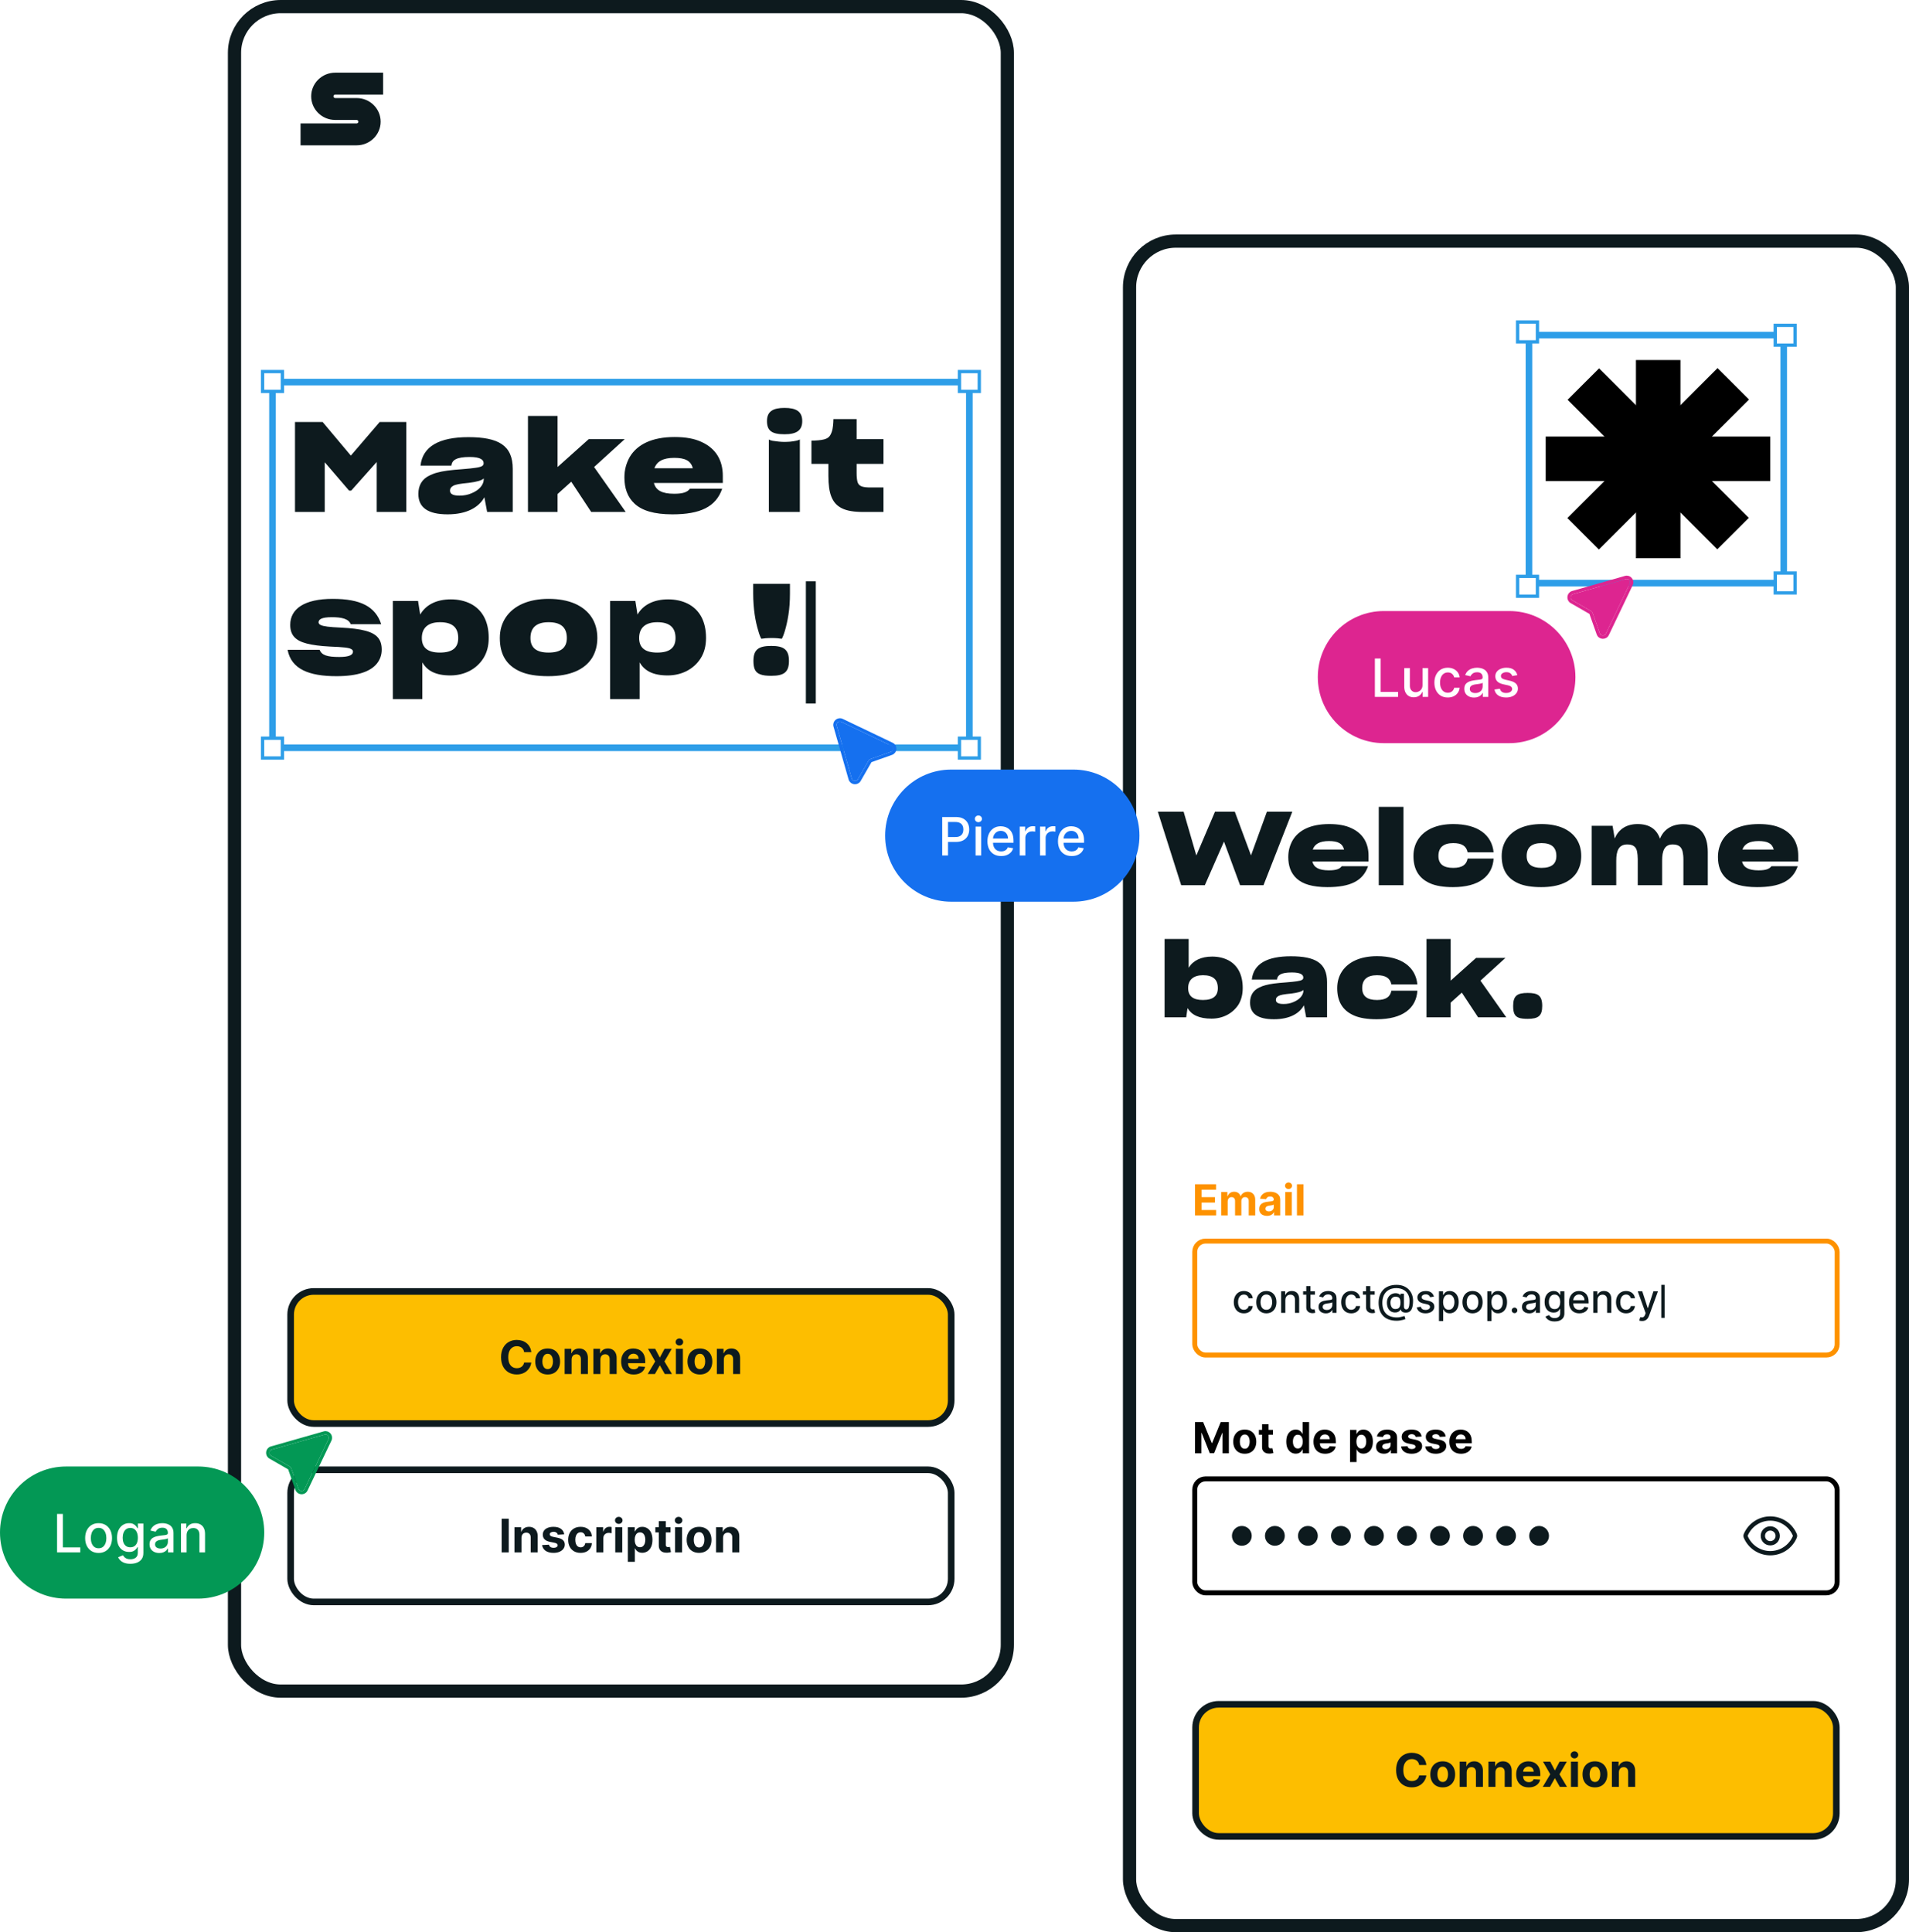
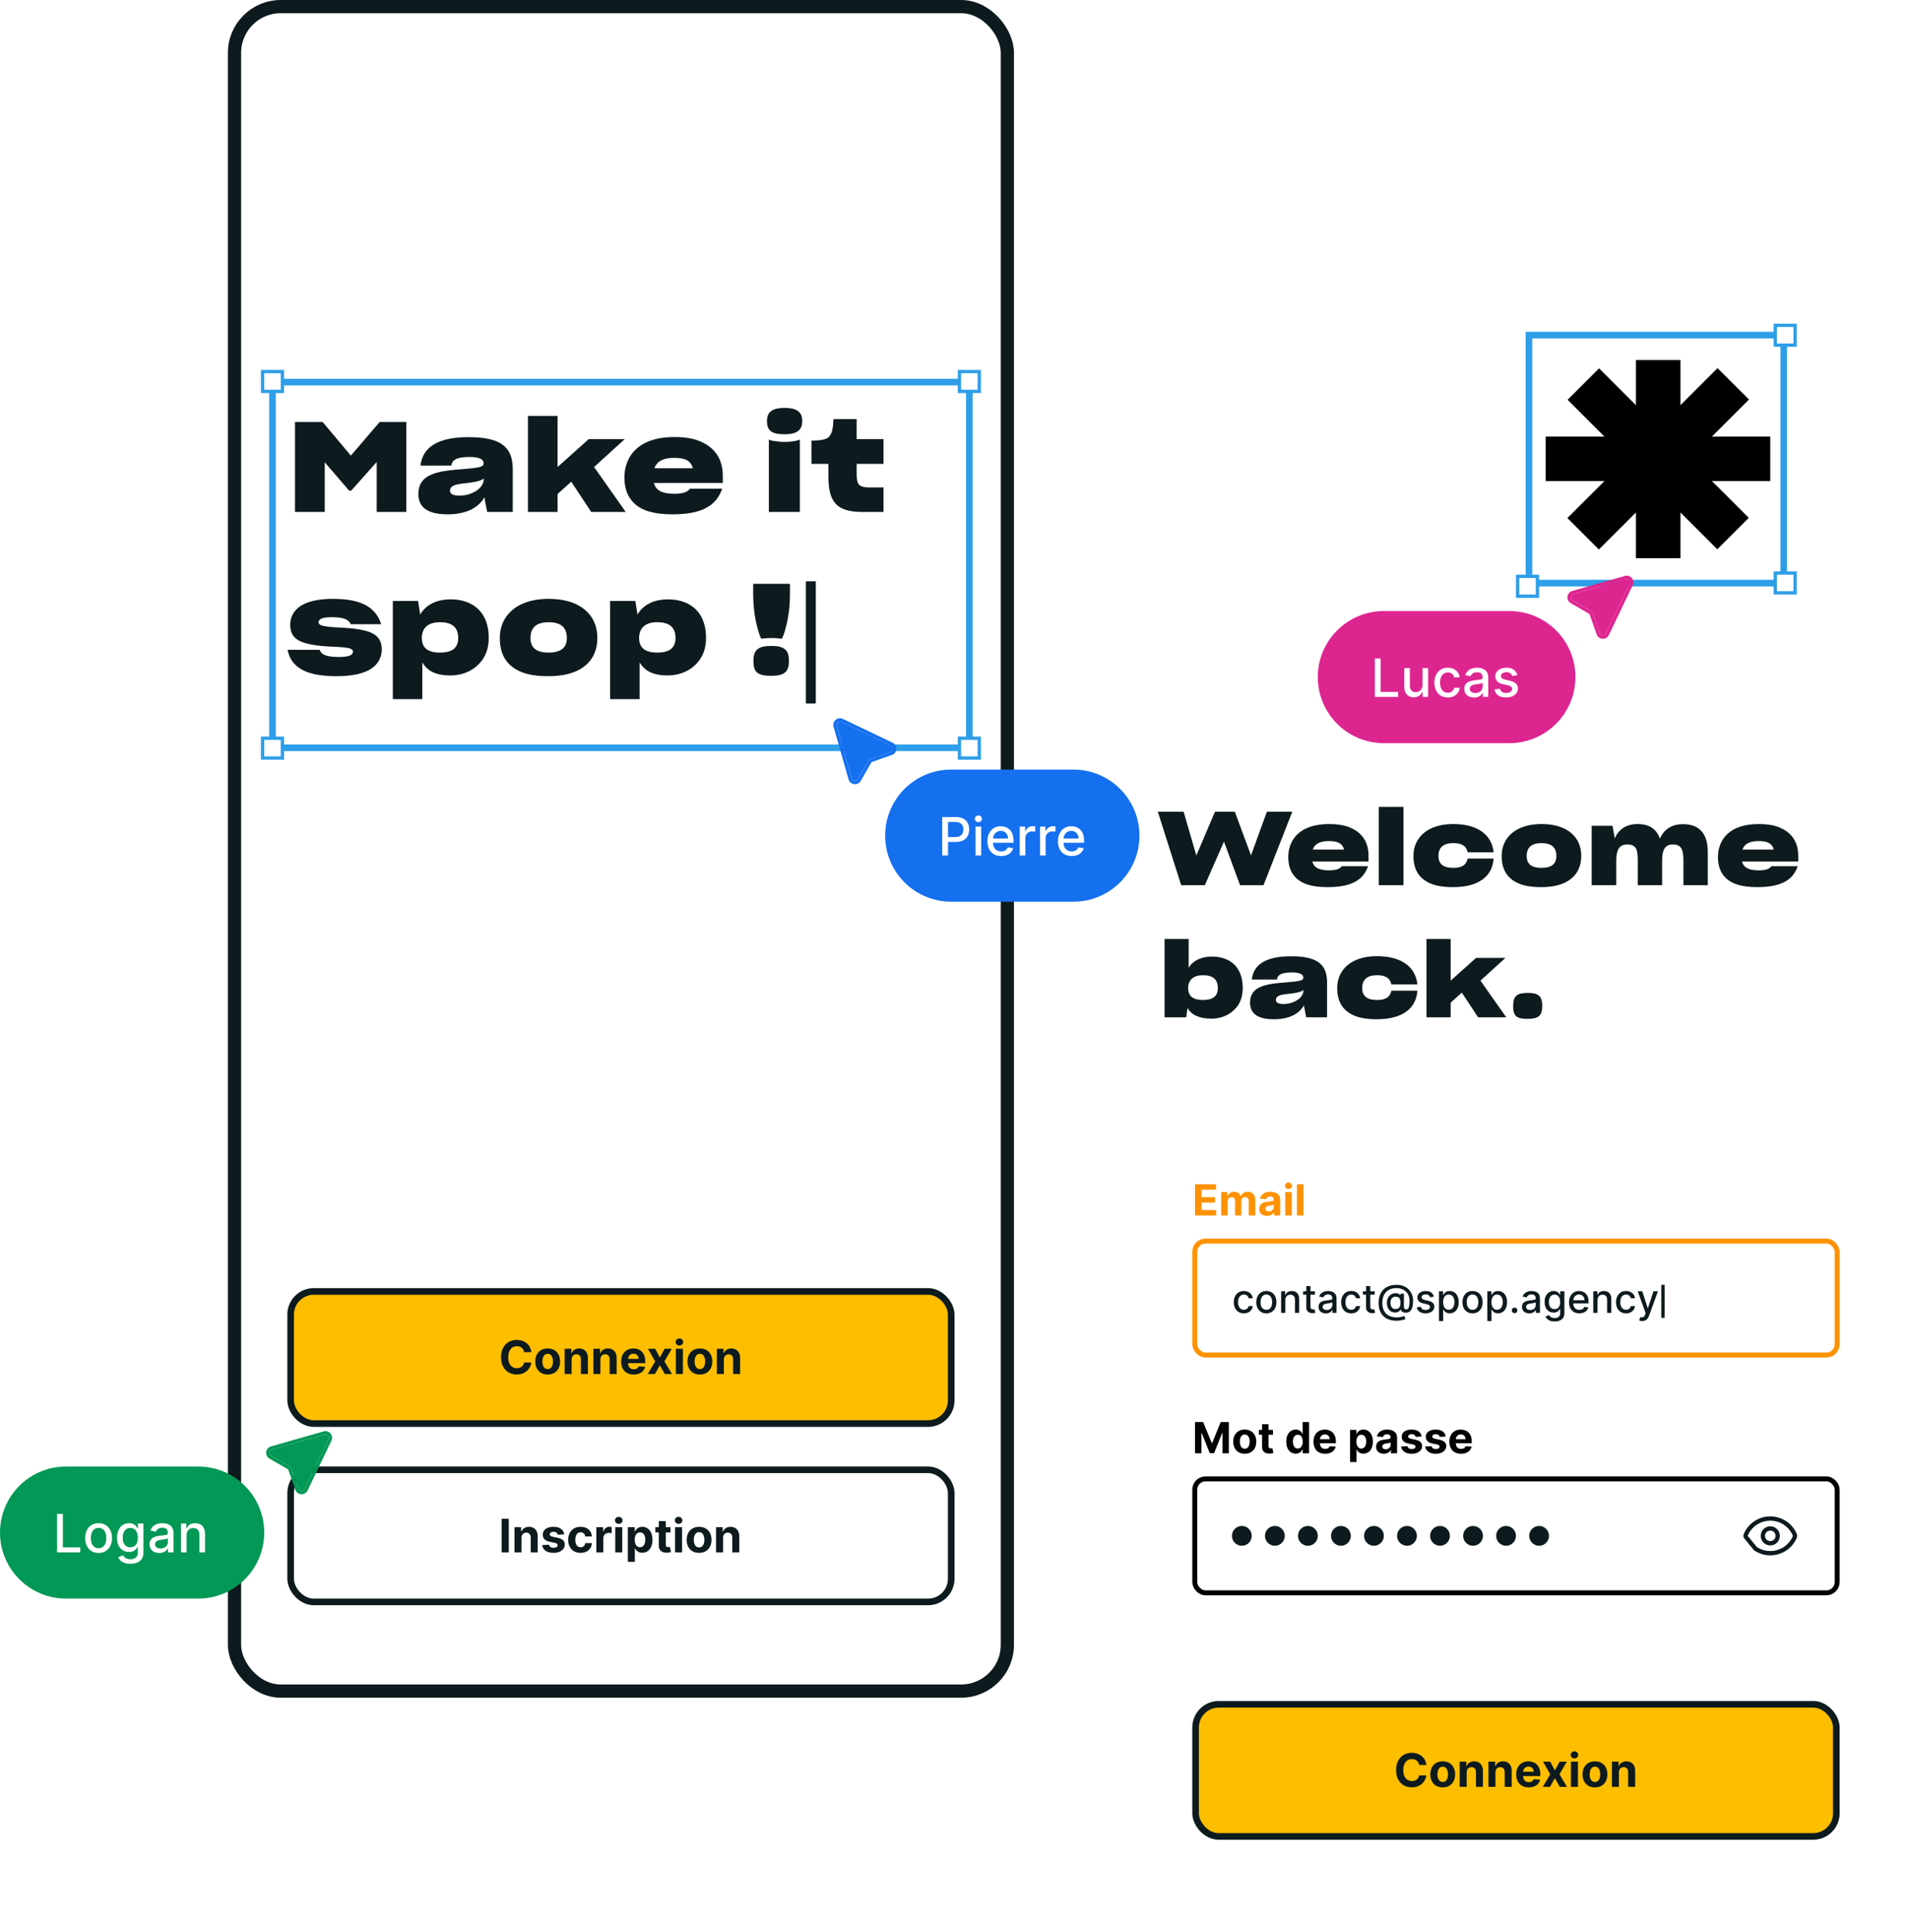
<svg xmlns="http://www.w3.org/2000/svg" width="578" height="585" viewBox="0 0 578 585" fill="none">
  <rect x="71" y="2" width="234" height="510" rx="14" fill="white" stroke="#0D1A1E" stroke-width="4" />
-   <rect x="342" y="73" width="234" height="510" rx="14" fill="white" stroke="#0D1A1E" stroke-width="4" />
  <g clip-path="url(#clip0_250_801)">
    <path d="M508.801 109H495.322V169H508.801V109Z" fill="black" />
    <path d="M536 145.636V132.176H468V145.636H536Z" fill="black" />
    <path d="M529.556 120.97L520.025 111.452L474.567 156.849L484.098 166.367L529.556 120.97Z" fill="black" />
    <path d="M519.959 166.301L529.49 156.783L484.165 111.52L474.634 121.037L519.959 166.301Z" fill="black" />
  </g>
  <path d="M361.822 368V358.545H368.192V360.194H363.821V362.446H367.865V364.094H363.821V366.352H368.211V368H361.822ZM369.745 368V360.909H371.619V362.16H371.702C371.85 361.745 372.096 361.417 372.441 361.177C372.785 360.937 373.198 360.817 373.678 360.817C374.164 360.817 374.578 360.938 374.92 361.181C375.261 361.422 375.489 361.748 375.603 362.16H375.677C375.822 361.754 376.083 361.429 376.462 361.186C376.843 360.94 377.294 360.817 377.814 360.817C378.476 360.817 379.013 361.028 379.426 361.449C379.841 361.868 380.049 362.462 380.049 363.231V368H378.087V363.619C378.087 363.225 377.982 362.93 377.773 362.733C377.564 362.536 377.302 362.437 376.988 362.437C376.631 362.437 376.352 362.551 376.152 362.779C375.952 363.003 375.852 363.3 375.852 363.67V368H373.946V363.577C373.946 363.23 373.846 362.953 373.646 362.746C373.449 362.54 373.189 362.437 372.866 362.437C372.647 362.437 372.45 362.493 372.275 362.603C372.102 362.711 371.965 362.863 371.864 363.06C371.762 363.254 371.711 363.482 371.711 363.744V368H369.745ZM383.624 368.134C383.172 368.134 382.769 368.055 382.415 367.898C382.061 367.738 381.781 367.503 381.574 367.192C381.371 366.878 381.27 366.487 381.27 366.02C381.27 365.626 381.342 365.295 381.487 365.027C381.631 364.759 381.828 364.544 382.078 364.381C382.327 364.218 382.61 364.094 382.927 364.011C383.247 363.928 383.583 363.87 383.934 363.836C384.346 363.793 384.678 363.753 384.931 363.716C385.183 363.676 385.366 363.617 385.48 363.54C385.594 363.464 385.651 363.35 385.651 363.199V363.171C385.651 362.879 385.559 362.653 385.374 362.493C385.192 362.333 384.934 362.252 384.598 362.252C384.244 362.252 383.963 362.331 383.753 362.488C383.544 362.642 383.406 362.836 383.338 363.07L381.519 362.922C381.611 362.491 381.793 362.119 382.064 361.805C382.335 361.488 382.684 361.245 383.112 361.075C383.543 360.903 384.041 360.817 384.608 360.817C385.001 360.817 385.378 360.863 385.739 360.955C386.102 361.048 386.423 361.191 386.703 361.385C386.987 361.578 387.21 361.828 387.373 362.132C387.536 362.434 387.617 362.796 387.617 363.217V368H385.752V367.017H385.697C385.583 367.238 385.431 367.434 385.24 367.603C385.049 367.769 384.82 367.9 384.552 367.995C384.284 368.088 383.975 368.134 383.624 368.134ZM384.187 366.777C384.477 366.777 384.732 366.72 384.954 366.606C385.175 366.489 385.349 366.332 385.475 366.135C385.602 365.938 385.665 365.715 385.665 365.466V364.713C385.603 364.753 385.518 364.79 385.411 364.824C385.306 364.855 385.188 364.884 385.055 364.912C384.923 364.936 384.791 364.959 384.658 364.981C384.526 364.999 384.406 365.016 384.298 365.032C384.067 365.065 383.866 365.119 383.693 365.193C383.521 365.267 383.387 365.367 383.292 365.493C383.196 365.616 383.149 365.77 383.149 365.955C383.149 366.223 383.246 366.427 383.44 366.569C383.637 366.707 383.886 366.777 384.187 366.777ZM389.143 368V360.909H391.11V368H389.143ZM390.131 359.995C389.839 359.995 389.588 359.898 389.379 359.704C389.172 359.507 389.069 359.272 389.069 358.998C389.069 358.727 389.172 358.495 389.379 358.301C389.588 358.104 389.839 358.005 390.131 358.005C390.424 358.005 390.673 358.104 390.879 358.301C391.088 358.495 391.193 358.727 391.193 358.998C391.193 359.272 391.088 359.507 390.879 359.704C390.673 359.898 390.424 359.995 390.131 359.995ZM394.652 358.545V368H392.685V358.545H394.652Z" fill="#FE9200" />
  <rect x="361.75" y="375.75" width="194.5" height="34.5" rx="3.25" stroke="#FE9200" stroke-width="1.5" />
  <path d="M376.614 397.632C375.98 397.632 375.435 397.489 374.977 397.202C374.523 396.912 374.173 396.513 373.929 396.004C373.685 395.496 373.562 394.913 373.562 394.257C373.562 393.592 373.688 393.006 373.938 392.497C374.188 391.986 374.54 391.587 374.994 391.3C375.449 391.013 375.984 390.869 376.601 390.869C377.098 390.869 377.541 390.962 377.93 391.146C378.32 391.328 378.634 391.584 378.872 391.913C379.114 392.243 379.257 392.628 379.303 393.068H378.062C377.994 392.761 377.838 392.497 377.594 392.276C377.352 392.054 377.028 391.943 376.622 391.943C376.267 391.943 375.956 392.037 375.689 392.224C375.425 392.409 375.219 392.673 375.071 393.017C374.923 393.358 374.849 393.761 374.849 394.227C374.849 394.705 374.922 395.116 375.067 395.463C375.212 395.81 375.416 396.078 375.68 396.268C375.947 396.459 376.261 396.554 376.622 396.554C376.864 396.554 377.082 396.51 377.278 396.422C377.477 396.331 377.643 396.202 377.777 396.034C377.913 395.866 378.009 395.665 378.062 395.429H379.303C379.257 395.852 379.119 396.23 378.889 396.562C378.659 396.895 378.351 397.156 377.964 397.347C377.581 397.537 377.131 397.632 376.614 397.632ZM383.422 397.632C382.809 397.632 382.273 397.491 381.816 397.21C381.358 396.929 381.003 396.536 380.75 396.03C380.498 395.524 380.371 394.933 380.371 394.257C380.371 393.578 380.498 392.984 380.75 392.476C381.003 391.967 381.358 391.572 381.816 391.291C382.273 391.01 382.809 390.869 383.422 390.869C384.036 390.869 384.571 391.01 385.029 391.291C385.486 391.572 385.841 391.967 386.094 392.476C386.347 392.984 386.473 393.578 386.473 394.257C386.473 394.933 386.347 395.524 386.094 396.03C385.841 396.536 385.486 396.929 385.029 397.21C384.571 397.491 384.036 397.632 383.422 397.632ZM383.426 396.562C383.824 396.562 384.154 396.457 384.415 396.247C384.676 396.037 384.87 395.757 384.995 395.408C385.123 395.058 385.186 394.673 385.186 394.253C385.186 393.835 385.123 393.452 384.995 393.102C384.87 392.75 384.676 392.467 384.415 392.254C384.154 392.041 383.824 391.935 383.426 391.935C383.026 391.935 382.694 392.041 382.429 392.254C382.168 392.467 381.973 392.75 381.846 393.102C381.721 393.452 381.658 393.835 381.658 394.253C381.658 394.673 381.721 395.058 381.846 395.408C381.973 395.757 382.168 396.037 382.429 396.247C382.694 396.457 383.026 396.562 383.426 396.562ZM389.17 393.614V397.5H387.896V390.955H389.119V392.02H389.2C389.35 391.673 389.586 391.395 389.907 391.185C390.231 390.974 390.638 390.869 391.13 390.869C391.576 390.869 391.967 390.963 392.302 391.151C392.637 391.335 392.897 391.611 393.082 391.977C393.266 392.344 393.359 392.797 393.359 393.337V397.5H392.085V393.49C392.085 393.016 391.961 392.645 391.714 392.378C391.467 392.108 391.127 391.973 390.695 391.973C390.4 391.973 390.137 392.037 389.907 392.165C389.68 392.293 389.499 392.48 389.366 392.727C389.235 392.972 389.17 393.267 389.17 393.614ZM398.123 390.955V391.977H394.548V390.955H398.123ZM395.506 389.386H396.781V395.578C396.781 395.825 396.817 396.011 396.891 396.136C396.965 396.259 397.06 396.342 397.177 396.388C397.296 396.43 397.425 396.452 397.565 396.452C397.667 396.452 397.756 396.445 397.833 396.43C397.91 396.416 397.969 396.405 398.012 396.396L398.242 397.449C398.168 397.477 398.063 397.506 397.927 397.534C397.79 397.565 397.62 397.582 397.415 397.585C397.08 397.591 396.768 397.531 396.478 397.406C396.188 397.281 395.954 397.088 395.775 396.827C395.596 396.565 395.506 396.237 395.506 395.842V389.386ZM401.437 397.645C401.022 397.645 400.647 397.568 400.312 397.415C399.977 397.259 399.711 397.033 399.515 396.737C399.322 396.442 399.225 396.08 399.225 395.651C399.225 395.281 399.297 394.977 399.439 394.739C399.581 394.5 399.772 394.311 400.014 394.172C400.255 394.033 400.525 393.928 400.824 393.857C401.122 393.786 401.426 393.732 401.735 393.695C402.127 393.649 402.446 393.612 402.69 393.584C402.934 393.553 403.112 393.503 403.223 393.435C403.333 393.366 403.389 393.256 403.389 393.102V393.072C403.389 392.7 403.284 392.412 403.074 392.207C402.866 392.003 402.556 391.901 402.145 391.901C401.716 391.901 401.377 391.996 401.13 392.186C400.886 392.374 400.717 392.582 400.623 392.812L399.426 392.54C399.568 392.142 399.775 391.821 400.048 391.577C400.324 391.33 400.64 391.151 400.998 391.04C401.356 390.926 401.733 390.869 402.127 390.869C402.389 390.869 402.666 390.901 402.958 390.963C403.254 391.023 403.529 391.134 403.785 391.295C404.044 391.457 404.255 391.689 404.42 391.99C404.585 392.288 404.667 392.676 404.667 393.153V397.5H403.423V396.605H403.372C403.289 396.77 403.166 396.932 403.001 397.091C402.836 397.25 402.625 397.382 402.366 397.487C402.108 397.592 401.798 397.645 401.437 397.645ZM401.714 396.622C402.066 396.622 402.368 396.553 402.618 396.413C402.87 396.274 403.062 396.092 403.193 395.868C403.326 395.641 403.393 395.398 403.393 395.139V394.295C403.348 394.341 403.26 394.384 403.129 394.423C403.001 394.46 402.855 394.493 402.69 394.521C402.525 394.547 402.365 394.571 402.208 394.594C402.052 394.614 401.922 394.631 401.816 394.645C401.569 394.676 401.343 394.729 401.139 394.803C400.937 394.876 400.775 394.983 400.653 395.122C400.534 395.259 400.474 395.44 400.474 395.668C400.474 395.983 400.591 396.222 400.824 396.384C401.056 396.543 401.353 396.622 401.714 396.622ZM409.121 397.632C408.488 397.632 407.942 397.489 407.485 397.202C407.031 396.912 406.681 396.513 406.437 396.004C406.192 395.496 406.07 394.913 406.07 394.257C406.07 393.592 406.195 393.006 406.445 392.497C406.695 391.986 407.048 391.587 407.502 391.3C407.957 391.013 408.492 390.869 409.109 390.869C409.606 390.869 410.049 390.962 410.438 391.146C410.827 391.328 411.141 391.584 411.38 391.913C411.621 392.243 411.765 392.628 411.81 393.068H410.57C410.502 392.761 410.346 392.497 410.102 392.276C409.86 392.054 409.536 391.943 409.13 391.943C408.775 391.943 408.464 392.037 408.197 392.224C407.933 392.409 407.727 392.673 407.579 393.017C407.431 393.358 407.357 393.761 407.357 394.227C407.357 394.705 407.43 395.116 407.575 395.463C407.719 395.81 407.924 396.078 408.188 396.268C408.455 396.459 408.769 396.554 409.13 396.554C409.371 396.554 409.59 396.51 409.786 396.422C409.985 396.331 410.151 396.202 410.285 396.034C410.421 395.866 410.516 395.665 410.57 395.429H411.81C411.765 395.852 411.627 396.23 411.397 396.562C411.167 396.895 410.859 397.156 410.472 397.347C410.089 397.537 409.638 397.632 409.121 397.632ZM416.228 390.955V391.977H412.653V390.955H416.228ZM413.612 389.386H414.886V395.578C414.886 395.825 414.923 396.011 414.997 396.136C415.071 396.259 415.166 396.342 415.282 396.388C415.402 396.43 415.531 396.452 415.67 396.452C415.772 396.452 415.862 396.445 415.939 396.43C416.015 396.416 416.075 396.405 416.118 396.396L416.348 397.449C416.274 397.477 416.169 397.506 416.032 397.534C415.896 397.565 415.725 397.582 415.521 397.585C415.186 397.591 414.873 397.531 414.583 397.406C414.294 397.281 414.059 397.088 413.88 396.827C413.701 396.565 413.612 396.237 413.612 395.842V389.386ZM422.892 399.874C422.011 399.874 421.23 399.753 420.548 399.511C419.869 399.273 419.297 398.92 418.831 398.455C418.365 397.991 418.011 397.423 417.77 396.75C417.528 396.077 417.408 395.308 417.408 394.445C417.408 393.604 417.53 392.848 417.774 392.178C418.018 391.507 418.374 390.936 418.839 390.464C419.308 389.99 419.878 389.628 420.548 389.378C421.219 389.128 421.98 389.003 422.832 389.003C423.648 389.003 424.366 389.131 424.989 389.386C425.611 389.642 426.134 389.993 426.557 390.439C426.983 390.885 427.304 391.396 427.52 391.973C427.736 392.55 427.844 393.159 427.844 393.801C427.844 394.25 427.815 394.689 427.759 395.118C427.702 395.544 427.597 395.93 427.443 396.277C427.293 396.621 427.074 396.896 426.787 397.104C426.503 397.308 426.134 397.415 425.679 397.423C425.438 397.432 425.203 397.403 424.976 397.338C424.749 397.273 424.555 397.168 424.396 397.023C424.237 396.875 424.141 396.688 424.107 396.46H424.055C423.987 396.628 423.874 396.784 423.714 396.929C423.555 397.071 423.352 397.185 423.105 397.27C422.861 397.352 422.577 397.386 422.253 397.372C421.895 397.358 421.572 397.277 421.286 397.129C420.999 396.982 420.753 396.777 420.548 396.516C420.347 396.254 420.192 395.945 420.084 395.587C419.976 395.229 419.922 394.831 419.922 394.393C419.922 393.973 419.983 393.597 420.105 393.264C420.227 392.929 420.393 392.641 420.604 392.399C420.817 392.155 421.061 391.962 421.337 391.82C421.612 391.678 421.903 391.588 422.21 391.551C422.509 391.517 422.783 391.526 423.033 391.577C423.283 391.628 423.49 391.706 423.655 391.811C423.822 391.916 423.928 392.031 423.97 392.156H424.026V391.679H425.074V395.634C425.074 395.858 425.132 396.048 425.249 396.205C425.368 396.361 425.537 396.439 425.756 396.439C426.014 396.439 426.216 396.344 426.361 396.153C426.509 395.963 426.612 395.67 426.672 395.276C426.734 394.881 426.766 394.375 426.766 393.759C426.766 393.327 426.707 392.92 426.591 392.54C426.477 392.156 426.308 391.81 426.084 391.5C425.862 391.188 425.589 390.919 425.266 390.695C424.942 390.47 424.572 390.297 424.158 390.175C423.746 390.053 423.29 389.991 422.79 389.991C422.111 389.991 421.507 390.097 420.979 390.307C420.45 390.514 420.004 390.814 419.641 391.206C419.28 391.598 419.006 392.068 418.818 392.616C418.634 393.162 418.541 393.774 418.541 394.453C418.541 395.161 418.636 395.788 418.827 396.337C419.017 396.882 419.298 397.342 419.67 397.717C420.043 398.092 420.503 398.376 421.051 398.57C421.599 398.766 422.232 398.864 422.947 398.864C423.266 398.864 423.578 398.835 423.885 398.778C424.192 398.724 424.464 398.662 424.703 398.591C424.945 398.523 425.125 398.467 425.244 398.425L425.543 399.358C425.366 399.44 425.132 399.521 424.839 399.601C424.55 399.68 424.234 399.746 423.893 399.797C423.555 399.848 423.222 399.874 422.892 399.874ZM422.5 396.328C422.869 396.328 423.166 396.254 423.391 396.107C423.618 395.959 423.781 395.739 423.881 395.446C423.983 395.151 424.034 394.781 424.034 394.338C424.031 393.906 423.976 393.562 423.868 393.307C423.763 393.048 423.598 392.864 423.374 392.753C423.152 392.639 422.866 392.582 422.517 392.582C422.196 392.582 421.922 392.661 421.695 392.817C421.47 392.973 421.298 393.185 421.179 393.452C421.063 393.719 421.003 394.016 421 394.342C421.003 394.686 421.051 395.01 421.145 395.314C421.241 395.615 421.398 395.859 421.614 396.047C421.832 396.234 422.128 396.328 422.5 396.328ZM434.156 392.553L433.001 392.757C432.953 392.609 432.876 392.469 432.771 392.335C432.669 392.202 432.529 392.092 432.353 392.007C432.177 391.922 431.957 391.879 431.693 391.879C431.332 391.879 431.031 391.96 430.789 392.122C430.548 392.281 430.427 392.487 430.427 392.74C430.427 392.959 430.508 393.135 430.67 393.268C430.832 393.402 431.093 393.511 431.454 393.597L432.494 393.835C433.096 393.974 433.545 394.189 433.841 394.479C434.136 394.768 434.284 395.145 434.284 395.608C434.284 396 434.17 396.349 433.943 396.656C433.718 396.96 433.404 397.199 433.001 397.372C432.6 397.545 432.136 397.632 431.608 397.632C430.875 397.632 430.277 397.476 429.814 397.163C429.35 396.848 429.066 396.401 428.961 395.821L430.193 395.634C430.27 395.955 430.427 396.197 430.666 396.362C430.904 396.524 431.216 396.605 431.599 396.605C432.017 396.605 432.35 396.518 432.6 396.345C432.85 396.169 432.975 395.955 432.975 395.702C432.975 395.497 432.899 395.325 432.745 395.186C432.595 395.047 432.363 394.942 432.051 394.871L430.943 394.628C430.332 394.489 429.88 394.267 429.588 393.963C429.298 393.659 429.153 393.274 429.153 392.808C429.153 392.422 429.261 392.084 429.477 391.794C429.693 391.504 429.991 391.278 430.372 391.116C430.752 390.952 431.189 390.869 431.68 390.869C432.387 390.869 432.944 391.023 433.35 391.33C433.757 391.634 434.025 392.041 434.156 392.553ZM435.685 399.955V390.955H436.929V392.016H437.036C437.109 391.879 437.216 391.722 437.355 391.543C437.494 391.364 437.688 391.207 437.935 391.074C438.182 390.938 438.509 390.869 438.915 390.869C439.443 390.869 439.915 391.003 440.33 391.27C440.744 391.537 441.07 391.922 441.305 392.425C441.544 392.928 441.663 393.533 441.663 394.24C441.663 394.947 441.545 395.554 441.31 396.06C441.074 396.562 440.75 396.95 440.338 397.223C439.926 397.493 439.456 397.628 438.928 397.628C438.53 397.628 438.205 397.561 437.952 397.428C437.702 397.294 437.506 397.138 437.364 396.959C437.222 396.78 437.112 396.621 437.036 396.482H436.959V399.955H435.685ZM436.933 394.227C436.933 394.687 437 395.091 437.134 395.438C437.267 395.784 437.46 396.055 437.713 396.251C437.966 396.445 438.276 396.541 438.642 396.541C439.023 396.541 439.341 396.44 439.597 396.239C439.852 396.034 440.045 395.757 440.176 395.408C440.31 395.058 440.376 394.665 440.376 394.227C440.376 393.795 440.311 393.408 440.18 393.064C440.053 392.72 439.859 392.449 439.601 392.25C439.345 392.051 439.026 391.952 438.642 391.952C438.273 391.952 437.96 392.047 437.705 392.237C437.452 392.428 437.26 392.693 437.129 393.034C436.999 393.375 436.933 393.773 436.933 394.227ZM445.848 397.632C445.234 397.632 444.699 397.491 444.241 397.21C443.784 396.929 443.429 396.536 443.176 396.03C442.923 395.524 442.797 394.933 442.797 394.257C442.797 393.578 442.923 392.984 443.176 392.476C443.429 391.967 443.784 391.572 444.241 391.291C444.699 391.01 445.234 390.869 445.848 390.869C446.462 390.869 446.997 391.01 447.455 391.291C447.912 391.572 448.267 391.967 448.52 392.476C448.773 392.984 448.899 393.578 448.899 394.257C448.899 394.933 448.773 395.524 448.52 396.03C448.267 396.536 447.912 396.929 447.455 397.21C446.997 397.491 446.462 397.632 445.848 397.632ZM445.852 396.562C446.25 396.562 446.58 396.457 446.841 396.247C447.102 396.037 447.295 395.757 447.42 395.408C447.548 395.058 447.612 394.673 447.612 394.253C447.612 393.835 447.548 393.452 447.42 393.102C447.295 392.75 447.102 392.467 446.841 392.254C446.58 392.041 446.25 391.935 445.852 391.935C445.452 391.935 445.119 392.041 444.855 392.254C444.594 392.467 444.399 392.75 444.271 393.102C444.146 393.452 444.084 393.835 444.084 394.253C444.084 394.673 444.146 395.058 444.271 395.408C444.399 395.757 444.594 396.037 444.855 396.247C445.119 396.457 445.452 396.562 445.852 396.562ZM450.321 399.955V390.955H451.566V392.016H451.672C451.746 391.879 451.853 391.722 451.992 391.543C452.131 391.364 452.324 391.207 452.571 391.074C452.819 390.938 453.145 390.869 453.551 390.869C454.08 390.869 454.551 391.003 454.966 391.27C455.381 391.537 455.706 391.922 455.942 392.425C456.181 392.928 456.3 393.533 456.3 394.24C456.3 394.947 456.182 395.554 455.946 396.06C455.711 396.562 455.387 396.95 454.975 397.223C454.563 397.493 454.093 397.628 453.564 397.628C453.167 397.628 452.841 397.561 452.588 397.428C452.338 397.294 452.142 397.138 452 396.959C451.858 396.78 451.749 396.621 451.672 396.482H451.596V399.955H450.321ZM451.57 394.227C451.57 394.687 451.637 395.091 451.77 395.438C451.904 395.784 452.097 396.055 452.35 396.251C452.603 396.445 452.912 396.541 453.279 396.541C453.659 396.541 453.978 396.44 454.233 396.239C454.489 396.034 454.682 395.757 454.813 395.408C454.946 395.058 455.013 394.665 455.013 394.227C455.013 393.795 454.948 393.408 454.817 393.064C454.689 392.72 454.496 392.449 454.238 392.25C453.982 392.051 453.662 391.952 453.279 391.952C452.909 391.952 452.597 392.047 452.341 392.237C452.088 392.428 451.897 392.693 451.766 393.034C451.635 393.375 451.57 393.773 451.57 394.227ZM458.567 397.581C458.334 397.581 458.134 397.499 457.966 397.334C457.799 397.166 457.715 396.964 457.715 396.729C457.715 396.496 457.799 396.297 457.966 396.132C458.134 395.964 458.334 395.881 458.567 395.881C458.8 395.881 459 395.964 459.168 396.132C459.336 396.297 459.419 396.496 459.419 396.729C459.419 396.885 459.38 397.028 459.3 397.159C459.223 397.287 459.121 397.389 458.993 397.466C458.865 397.543 458.723 397.581 458.567 397.581ZM463.031 397.645C462.616 397.645 462.241 397.568 461.906 397.415C461.571 397.259 461.305 397.033 461.109 396.737C460.916 396.442 460.819 396.08 460.819 395.651C460.819 395.281 460.89 394.977 461.032 394.739C461.174 394.5 461.366 394.311 461.608 394.172C461.849 394.033 462.119 393.928 462.417 393.857C462.716 393.786 463.02 393.732 463.329 393.695C463.721 393.649 464.039 393.612 464.284 393.584C464.528 393.553 464.706 393.503 464.816 393.435C464.927 393.366 464.983 393.256 464.983 393.102V393.072C464.983 392.7 464.877 392.412 464.667 392.207C464.46 392.003 464.15 391.901 463.738 391.901C463.309 391.901 462.971 391.996 462.724 392.186C462.48 392.374 462.311 392.582 462.217 392.812L461.02 392.54C461.162 392.142 461.369 391.821 461.642 391.577C461.917 391.33 462.234 391.151 462.592 391.04C462.95 390.926 463.326 390.869 463.721 390.869C463.983 390.869 464.26 390.901 464.552 390.963C464.848 391.023 465.123 391.134 465.379 391.295C465.637 391.457 465.849 391.689 466.014 391.99C466.179 392.288 466.261 392.676 466.261 393.153V397.5H465.017V396.605H464.966C464.883 396.77 464.76 396.932 464.595 397.091C464.43 397.25 464.218 397.382 463.96 397.487C463.701 397.592 463.392 397.645 463.031 397.645ZM463.308 396.622C463.66 396.622 463.961 396.553 464.211 396.413C464.464 396.274 464.656 396.092 464.787 395.868C464.92 395.641 464.987 395.398 464.987 395.139V394.295C464.941 394.341 464.853 394.384 464.723 394.423C464.595 394.46 464.449 394.493 464.284 394.521C464.119 394.547 463.958 394.571 463.802 394.594C463.646 394.614 463.515 394.631 463.41 394.645C463.163 394.676 462.937 394.729 462.733 394.803C462.531 394.876 462.369 394.983 462.247 395.122C462.127 395.259 462.068 395.44 462.068 395.668C462.068 395.983 462.184 396.222 462.417 396.384C462.65 396.543 462.947 396.622 463.308 396.622ZM470.702 400.091C470.183 400.091 469.735 400.023 469.36 399.886C468.988 399.75 468.684 399.57 468.448 399.345C468.212 399.121 468.036 398.875 467.92 398.608L469.015 398.156C469.092 398.281 469.194 398.413 469.322 398.553C469.452 398.695 469.629 398.815 469.85 398.915C470.075 399.014 470.363 399.064 470.715 399.064C471.198 399.064 471.597 398.946 471.913 398.71C472.228 398.477 472.386 398.105 472.386 397.594V396.307H472.305C472.228 396.446 472.117 396.601 471.972 396.771C471.83 396.942 471.634 397.089 471.384 397.214C471.134 397.339 470.809 397.402 470.408 397.402C469.891 397.402 469.425 397.281 469.011 397.04C468.599 396.795 468.272 396.436 468.031 395.962C467.792 395.484 467.673 394.898 467.673 394.202C467.673 393.506 467.79 392.909 468.026 392.412C468.265 391.915 468.592 391.534 469.006 391.27C469.421 391.003 469.891 390.869 470.417 390.869C470.823 390.869 471.151 390.938 471.401 391.074C471.651 391.207 471.846 391.364 471.985 391.543C472.127 391.722 472.237 391.879 472.313 392.016H472.407V390.955H473.656V397.645C473.656 398.207 473.525 398.669 473.263 399.03C473.002 399.391 472.648 399.658 472.202 399.831C471.759 400.004 471.259 400.091 470.702 400.091ZM470.69 396.345C471.056 396.345 471.366 396.26 471.619 396.089C471.874 395.916 472.067 395.669 472.198 395.348C472.332 395.024 472.398 394.636 472.398 394.185C472.398 393.744 472.333 393.357 472.202 393.021C472.072 392.686 471.88 392.425 471.627 392.237C471.374 392.047 471.062 391.952 470.69 391.952C470.306 391.952 469.987 392.051 469.731 392.25C469.475 392.446 469.282 392.713 469.151 393.051C469.023 393.389 468.96 393.767 468.96 394.185C468.96 394.614 469.025 394.99 469.156 395.314C469.286 395.638 469.479 395.891 469.735 396.072C469.994 396.254 470.312 396.345 470.69 396.345ZM478.185 397.632C477.54 397.632 476.985 397.494 476.519 397.219C476.056 396.94 475.698 396.55 475.445 396.047C475.195 395.541 475.07 394.949 475.07 394.27C475.07 393.599 475.195 393.009 475.445 392.497C475.698 391.986 476.05 391.587 476.502 391.3C476.957 391.013 477.488 390.869 478.096 390.869C478.465 390.869 478.823 390.93 479.17 391.053C479.516 391.175 479.827 391.366 480.103 391.628C480.379 391.889 480.596 392.229 480.755 392.646C480.914 393.061 480.994 393.565 480.994 394.159V394.611H475.79V393.656H479.745C479.745 393.321 479.677 393.024 479.54 392.766C479.404 392.504 479.212 392.298 478.965 392.148C478.721 391.997 478.434 391.922 478.104 391.922C477.746 391.922 477.434 392.01 477.167 392.186C476.903 392.359 476.698 392.587 476.553 392.868C476.411 393.146 476.34 393.449 476.34 393.776V394.521C476.34 394.959 476.417 395.331 476.57 395.638C476.727 395.945 476.944 396.179 477.222 396.341C477.501 396.5 477.826 396.58 478.198 396.58C478.44 396.58 478.66 396.545 478.859 396.477C479.058 396.406 479.229 396.301 479.374 396.162C479.519 396.023 479.63 395.851 479.707 395.646L480.913 395.864C480.816 396.219 480.643 396.53 480.393 396.797C480.146 397.061 479.835 397.267 479.46 397.415C479.087 397.56 478.663 397.632 478.185 397.632ZM483.681 393.614V397.5H482.407V390.955H483.63V392.02H483.711C483.862 391.673 484.098 391.395 484.419 391.185C484.743 390.974 485.15 390.869 485.642 390.869C486.088 390.869 486.478 390.963 486.814 391.151C487.149 391.335 487.409 391.611 487.593 391.977C487.778 392.344 487.87 392.797 487.87 393.337V397.5H486.596V393.49C486.596 393.016 486.473 392.645 486.225 392.378C485.978 392.108 485.639 391.973 485.207 391.973C484.912 391.973 484.649 392.037 484.419 392.165C484.191 392.293 484.011 392.48 483.877 392.727C483.747 392.972 483.681 393.267 483.681 393.614ZM492.336 397.632C491.703 397.632 491.157 397.489 490.7 397.202C490.245 396.912 489.896 396.513 489.652 396.004C489.407 395.496 489.285 394.913 489.285 394.257C489.285 393.592 489.41 393.006 489.66 392.497C489.91 391.986 490.262 391.587 490.717 391.3C491.172 391.013 491.707 390.869 492.324 390.869C492.821 390.869 493.264 390.962 493.653 391.146C494.042 391.328 494.356 391.584 494.595 391.913C494.836 392.243 494.98 392.628 495.025 393.068H493.785C493.717 392.761 493.561 392.497 493.316 392.276C493.075 392.054 492.751 391.943 492.345 391.943C491.99 391.943 491.679 392.037 491.412 392.224C491.147 392.409 490.941 392.673 490.794 393.017C490.646 393.358 490.572 393.761 490.572 394.227C490.572 394.705 490.645 395.116 490.789 395.463C490.934 395.81 491.139 396.078 491.403 396.268C491.67 396.459 491.984 396.554 492.345 396.554C492.586 396.554 492.805 396.51 493.001 396.422C493.2 396.331 493.366 396.202 493.5 396.034C493.636 395.866 493.731 395.665 493.785 395.429H495.025C494.98 395.852 494.842 396.23 494.612 396.562C494.382 396.895 494.074 397.156 493.687 397.347C493.304 397.537 492.853 397.632 492.336 397.632ZM497.193 399.955C497.003 399.955 496.83 399.939 496.673 399.908C496.517 399.879 496.401 399.848 496.324 399.814L496.631 398.77C496.864 398.832 497.071 398.859 497.253 398.851C497.435 398.842 497.595 398.774 497.734 398.646C497.876 398.518 498.001 398.31 498.109 398.02L498.267 397.585L495.872 390.955H497.236L498.893 396.034H498.962L500.619 390.955H501.987L499.29 398.374C499.165 398.714 499.006 399.003 498.812 399.239C498.619 399.477 498.389 399.656 498.122 399.776C497.855 399.895 497.545 399.955 497.193 399.955Z" fill="#0D1A1E" />
  <rect x="503" y="389" width="1" height="10" fill="#0D1A1E" />
  <path d="M361.822 430.545H364.287L366.891 436.898H367.001L369.605 430.545H372.07V440H370.131V433.846H370.053L367.606 439.954H366.286L363.839 433.823H363.761V440H361.822V430.545ZM376.884 440.138C376.167 440.138 375.547 439.986 375.024 439.681C374.504 439.374 374.102 438.946 373.819 438.398C373.536 437.847 373.394 437.209 373.394 436.482C373.394 435.75 373.536 435.11 373.819 434.562C374.102 434.011 374.504 433.583 375.024 433.278C375.547 432.971 376.167 432.817 376.884 432.817C377.601 432.817 378.22 432.971 378.74 433.278C379.263 433.583 379.666 434.011 379.949 434.562C380.233 435.11 380.374 435.75 380.374 436.482C380.374 437.209 380.233 437.847 379.949 438.398C379.666 438.946 379.263 439.374 378.74 439.681C378.22 439.986 377.601 440.138 376.884 440.138ZM376.893 438.615C377.22 438.615 377.492 438.523 377.71 438.338C377.929 438.15 378.094 437.895 378.204 437.572C378.318 437.249 378.375 436.881 378.375 436.468C378.375 436.056 378.318 435.688 378.204 435.365C378.094 435.042 377.929 434.786 377.71 434.599C377.492 434.411 377.22 434.317 376.893 434.317C376.564 434.317 376.287 434.411 376.062 434.599C375.841 434.786 375.673 435.042 375.559 435.365C375.448 435.688 375.393 436.056 375.393 436.468C375.393 436.881 375.448 437.249 375.559 437.572C375.673 437.895 375.841 438.15 376.062 438.338C376.287 438.523 376.564 438.615 376.893 438.615ZM385.425 432.909V434.386H381.154V432.909H385.425ZM382.124 431.21H384.09V437.821C384.09 438.003 384.118 438.144 384.174 438.246C384.229 438.344 384.306 438.413 384.404 438.453C384.506 438.493 384.623 438.513 384.755 438.513C384.848 438.513 384.94 438.506 385.032 438.49C385.125 438.472 385.195 438.458 385.245 438.449L385.554 439.912C385.455 439.943 385.317 439.978 385.138 440.018C384.96 440.062 384.743 440.088 384.487 440.097C384.014 440.115 383.598 440.052 383.241 439.908C382.887 439.763 382.612 439.538 382.415 439.234C382.218 438.929 382.121 438.544 382.124 438.08V431.21ZM392.327 440.115C391.789 440.115 391.301 439.977 390.864 439.7C390.43 439.42 390.085 439.009 389.83 438.467C389.578 437.923 389.451 437.255 389.451 436.464C389.451 435.651 389.582 434.976 389.844 434.437C390.105 433.895 390.453 433.491 390.887 433.223C391.324 432.952 391.803 432.817 392.323 432.817C392.72 432.817 393.051 432.884 393.315 433.02C393.583 433.152 393.799 433.318 393.962 433.518C394.128 433.715 394.254 433.909 394.34 434.1H394.4V430.545H396.362V440H394.423V438.864H394.34C394.248 439.061 394.117 439.257 393.948 439.451C393.782 439.641 393.565 439.8 393.297 439.926C393.032 440.052 392.709 440.115 392.327 440.115ZM392.951 438.55C393.268 438.55 393.535 438.464 393.754 438.292C393.975 438.116 394.145 437.872 394.262 437.558C394.382 437.244 394.442 436.876 394.442 436.455C394.442 436.033 394.383 435.667 394.266 435.356C394.149 435.045 393.98 434.805 393.759 434.636C393.537 434.466 393.268 434.382 392.951 434.382C392.627 434.382 392.355 434.469 392.134 434.645C391.912 434.82 391.744 435.063 391.63 435.374C391.516 435.685 391.46 436.045 391.46 436.455C391.46 436.867 391.516 437.232 391.63 437.549C391.747 437.863 391.915 438.109 392.134 438.287C392.355 438.463 392.627 438.55 392.951 438.55ZM401.211 440.138C400.481 440.138 399.853 439.991 399.327 439.695C398.804 439.397 398.401 438.975 398.118 438.43C397.834 437.883 397.693 437.235 397.693 436.487C397.693 435.757 397.834 435.117 398.118 434.566C398.401 434.016 398.799 433.586 399.313 433.278C399.83 432.971 400.437 432.817 401.132 432.817C401.6 432.817 402.035 432.892 402.439 433.043C402.845 433.191 403.199 433.414 403.5 433.712C403.805 434.011 404.042 434.386 404.211 434.839C404.381 435.288 404.465 435.814 404.465 436.418V436.958H398.478V435.739H402.614C402.614 435.456 402.553 435.205 402.429 434.987C402.306 434.768 402.136 434.597 401.917 434.474C401.702 434.348 401.451 434.285 401.165 434.285C400.866 434.285 400.601 434.354 400.37 434.493C400.143 434.628 399.964 434.811 399.835 435.042C399.706 435.27 399.64 435.524 399.636 435.804V436.962C399.636 437.313 399.701 437.616 399.83 437.872C399.963 438.127 400.149 438.324 400.389 438.463C400.629 438.601 400.914 438.67 401.243 438.67C401.461 438.67 401.662 438.64 401.843 438.578C402.025 438.517 402.18 438.424 402.309 438.301C402.439 438.178 402.537 438.027 402.605 437.849L404.424 437.969C404.331 438.406 404.142 438.787 403.856 439.114C403.573 439.437 403.207 439.689 402.757 439.871C402.311 440.049 401.795 440.138 401.211 440.138ZM408.757 442.659V432.909H410.696V434.1H410.784C410.87 433.909 410.995 433.715 411.158 433.518C411.324 433.318 411.54 433.152 411.804 433.02C412.072 432.884 412.404 432.817 412.801 432.817C413.319 432.817 413.796 432.952 414.233 433.223C414.67 433.491 415.019 433.895 415.281 434.437C415.542 434.976 415.673 435.651 415.673 436.464C415.673 437.255 415.545 437.923 415.29 438.467C415.037 439.009 414.693 439.42 414.256 439.7C413.822 439.977 413.335 440.115 412.797 440.115C412.415 440.115 412.091 440.052 411.823 439.926C411.558 439.8 411.341 439.641 411.172 439.451C411.003 439.257 410.873 439.061 410.784 438.864H410.724V442.659H408.757ZM410.683 436.455C410.683 436.876 410.741 437.244 410.858 437.558C410.975 437.872 411.144 438.116 411.366 438.292C411.587 438.464 411.857 438.55 412.174 438.55C412.494 438.55 412.765 438.463 412.986 438.287C413.208 438.109 413.375 437.863 413.489 437.549C413.606 437.232 413.665 436.867 413.665 436.455C413.665 436.045 413.608 435.685 413.494 435.374C413.38 435.063 413.212 434.82 412.991 434.645C412.769 434.469 412.497 434.382 412.174 434.382C411.854 434.382 411.583 434.466 411.361 434.636C411.143 434.805 410.975 435.045 410.858 435.356C410.741 435.667 410.683 436.033 410.683 436.455ZM419.006 440.134C418.554 440.134 418.15 440.055 417.797 439.898C417.443 439.738 417.163 439.503 416.956 439.192C416.753 438.878 416.652 438.487 416.652 438.02C416.652 437.626 416.724 437.295 416.869 437.027C417.013 436.759 417.21 436.544 417.46 436.381C417.709 436.218 417.992 436.094 418.309 436.011C418.629 435.928 418.964 435.87 419.315 435.836C419.728 435.793 420.06 435.753 420.312 435.716C420.565 435.676 420.748 435.617 420.862 435.54C420.976 435.464 421.033 435.35 421.033 435.199V435.171C421.033 434.879 420.94 434.653 420.756 434.493C420.574 434.333 420.316 434.252 419.98 434.252C419.626 434.252 419.345 434.331 419.135 434.488C418.926 434.642 418.788 434.836 418.72 435.07L416.901 434.922C416.993 434.491 417.175 434.119 417.446 433.805C417.717 433.488 418.066 433.245 418.494 433.075C418.924 432.903 419.423 432.817 419.989 432.817C420.383 432.817 420.76 432.863 421.12 432.955C421.484 433.048 421.805 433.191 422.085 433.385C422.368 433.578 422.592 433.828 422.755 434.132C422.918 434.434 422.999 434.796 422.999 435.217V440H421.134V439.017H421.079C420.965 439.238 420.813 439.434 420.622 439.603C420.431 439.769 420.202 439.9 419.934 439.995C419.666 440.088 419.357 440.134 419.006 440.134ZM419.569 438.777C419.859 438.777 420.114 438.72 420.336 438.606C420.557 438.489 420.731 438.332 420.857 438.135C420.983 437.938 421.047 437.715 421.047 437.466V436.713C420.985 436.753 420.9 436.79 420.793 436.824C420.688 436.855 420.569 436.884 420.437 436.912C420.305 436.936 420.172 436.959 420.04 436.981C419.908 436.999 419.788 437.016 419.68 437.032C419.449 437.065 419.248 437.119 419.075 437.193C418.903 437.267 418.769 437.367 418.674 437.493C418.578 437.616 418.531 437.77 418.531 437.955C418.531 438.223 418.627 438.427 418.821 438.569C419.018 438.707 419.268 438.777 419.569 438.777ZM430.425 434.931L428.624 435.042C428.594 434.888 428.528 434.75 428.426 434.626C428.324 434.5 428.191 434.4 428.024 434.326C427.861 434.249 427.666 434.211 427.438 434.211C427.133 434.211 426.876 434.276 426.667 434.405C426.458 434.531 426.353 434.7 426.353 434.913C426.353 435.082 426.421 435.225 426.556 435.342C426.692 435.459 426.924 435.553 427.253 435.624L428.537 435.882C429.226 436.024 429.74 436.251 430.079 436.565C430.417 436.879 430.586 437.292 430.586 437.803C430.586 438.267 430.45 438.675 430.176 439.026C429.905 439.377 429.532 439.651 429.058 439.848C428.588 440.042 428.044 440.138 427.429 440.138C426.49 440.138 425.742 439.943 425.185 439.552C424.631 439.158 424.307 438.623 424.211 437.946L426.145 437.844C426.204 438.13 426.345 438.349 426.57 438.5C426.795 438.647 427.083 438.721 427.433 438.721C427.778 438.721 428.055 438.655 428.264 438.523C428.477 438.387 428.584 438.213 428.588 438.001C428.584 437.823 428.509 437.676 428.361 437.562C428.214 437.446 427.986 437.356 427.678 437.295L426.45 437.05C425.758 436.912 425.242 436.672 424.904 436.33C424.568 435.988 424.4 435.553 424.4 435.023C424.4 434.568 424.523 434.176 424.77 433.846C425.019 433.517 425.368 433.263 425.818 433.085C426.27 432.906 426.799 432.817 427.406 432.817C428.301 432.817 429.006 433.006 429.52 433.385C430.037 433.763 430.339 434.279 430.425 434.931ZM437.725 434.931L435.924 435.042C435.893 434.888 435.827 434.75 435.726 434.626C435.624 434.5 435.49 434.4 435.324 434.326C435.161 434.249 434.966 434.211 434.738 434.211C434.433 434.211 434.176 434.276 433.967 434.405C433.758 434.531 433.653 434.7 433.653 434.913C433.653 435.082 433.721 435.225 433.856 435.342C433.992 435.459 434.224 435.553 434.553 435.624L435.837 435.882C436.526 436.024 437.04 436.251 437.378 436.565C437.717 436.879 437.886 437.292 437.886 437.803C437.886 438.267 437.749 438.675 437.475 439.026C437.205 439.377 436.832 439.651 436.358 439.848C435.887 440.042 435.344 440.138 434.729 440.138C433.79 440.138 433.042 439.943 432.485 439.552C431.931 439.158 431.606 438.623 431.511 437.946L433.445 437.844C433.504 438.13 433.645 438.349 433.87 438.5C434.095 438.647 434.382 438.721 434.733 438.721C435.078 438.721 435.355 438.655 435.564 438.523C435.777 438.387 435.884 438.213 435.887 438.001C435.884 437.823 435.809 437.676 435.661 437.562C435.513 437.446 435.286 437.356 434.978 437.295L433.75 437.05C433.057 436.912 432.542 436.672 432.203 436.33C431.868 435.988 431.7 435.553 431.7 435.023C431.7 434.568 431.823 434.176 432.07 433.846C432.319 433.517 432.668 433.263 433.117 433.085C433.57 432.906 434.099 432.817 434.706 432.817C435.601 432.817 436.306 433.006 436.82 433.385C437.337 433.763 437.639 434.279 437.725 434.931ZM442.356 440.138C441.627 440.138 440.999 439.991 440.473 439.695C439.949 439.397 439.546 438.975 439.263 438.43C438.98 437.883 438.838 437.235 438.838 436.487C438.838 435.757 438.98 435.117 439.263 434.566C439.546 434.016 439.945 433.586 440.459 433.278C440.976 432.971 441.582 432.817 442.278 432.817C442.746 432.817 443.181 432.892 443.584 433.043C443.99 433.191 444.344 433.414 444.646 433.712C444.951 434.011 445.188 434.386 445.357 434.839C445.526 435.288 445.611 435.814 445.611 436.418V436.958H439.623V435.739H443.76C443.76 435.456 443.698 435.205 443.575 434.987C443.452 434.768 443.281 434.597 443.062 434.474C442.847 434.348 442.596 434.285 442.31 434.285C442.011 434.285 441.747 434.354 441.516 434.493C441.288 434.628 441.11 434.811 440.98 435.042C440.851 435.27 440.785 435.524 440.782 435.804V436.962C440.782 437.313 440.847 437.616 440.976 437.872C441.108 438.127 441.294 438.324 441.534 438.463C441.775 438.601 442.059 438.67 442.388 438.67C442.607 438.67 442.807 438.64 442.989 438.578C443.17 438.517 443.326 438.424 443.455 438.301C443.584 438.178 443.683 438.027 443.75 437.849L445.569 437.969C445.477 438.406 445.288 438.787 445.001 439.114C444.718 439.437 444.352 439.689 443.903 439.871C443.456 440.049 442.941 440.138 442.356 440.138Z" fill="#020202" />
  <rect x="361.75" y="447.75" width="194.5" height="34.5" rx="3.25" stroke="black" stroke-width="1.5" />
  <circle cx="376" cy="465" r="3" fill="#0D1A1E" />
  <circle cx="386" cy="465" r="3" fill="#0D1A1E" />
  <circle cx="396" cy="465" r="3" fill="#0D1A1E" />
  <circle cx="406" cy="465" r="3" fill="#0D1A1E" />
  <circle cx="416" cy="465" r="3" fill="#0D1A1E" />
  <circle cx="426" cy="465" r="3" fill="#0D1A1E" />
  <circle cx="436" cy="465" r="3" fill="#0D1A1E" />
  <circle cx="446" cy="465" r="3" fill="#0D1A1E" />
  <circle cx="456" cy="465" r="3" fill="#0D1A1E" />
  <circle cx="466" cy="465" r="3" fill="#0D1A1E" />
-   <path d="M528.547 465.261C528.484 465.093 528.484 464.907 528.547 464.739C529.156 463.263 530.189 462.001 531.516 461.113C532.843 460.225 534.404 459.75 536 459.75C537.597 459.75 539.158 460.225 540.485 461.113C541.812 462.001 542.845 463.263 543.454 464.739C543.516 464.907 543.516 465.093 543.454 465.261C542.845 466.737 541.812 467.999 540.485 468.887C539.158 469.775 537.597 470.25 536 470.25C534.404 470.25 532.843 469.775 531.516 468.887C530.189 467.999 529.156 466.737 528.547 465.261Z" stroke="#0D1A1E" stroke-width="1.3" stroke-linecap="round" stroke-linejoin="round" />
+   <path d="M528.547 465.261C528.484 465.093 528.484 464.907 528.547 464.739C529.156 463.263 530.189 462.001 531.516 461.113C532.843 460.225 534.404 459.75 536 459.75C537.597 459.75 539.158 460.225 540.485 461.113C541.812 462.001 542.845 463.263 543.454 464.739C543.516 464.907 543.516 465.093 543.454 465.261C542.845 466.737 541.812 467.999 540.485 468.887C539.158 469.775 537.597 470.25 536 470.25C534.404 470.25 532.843 469.775 531.516 468.887Z" stroke="#0D1A1E" stroke-width="1.3" stroke-linecap="round" stroke-linejoin="round" />
  <path d="M536 467.25C537.243 467.25 538.25 466.243 538.25 465C538.25 463.757 537.243 462.75 536 462.75C534.758 462.75 533.75 463.757 533.75 465C533.75 466.243 534.758 467.25 536 467.25Z" stroke="#0D1A1E" stroke-width="1.3" stroke-linecap="round" stroke-linejoin="round" />
  <rect x="362" y="516" width="194" height="40" rx="7" fill="#FDBE00" />
  <rect x="362" y="516" width="194" height="40" rx="7" stroke="#0D1A1E" stroke-width="2" />
  <path d="M431.869 534.383H429.691C429.651 534.101 429.57 533.851 429.447 533.632C429.325 533.41 429.167 533.221 428.975 533.065C428.783 532.91 428.561 532.79 428.309 532.707C428.06 532.625 427.79 532.583 427.499 532.583C426.972 532.583 426.513 532.714 426.121 532.976C425.73 533.234 425.427 533.612 425.212 534.109C424.996 534.603 424.888 535.203 424.888 535.909C424.888 536.635 424.996 537.245 425.212 537.739C425.43 538.232 425.735 538.605 426.126 538.857C426.518 539.109 426.97 539.235 427.484 539.235C427.772 539.235 428.039 539.197 428.284 539.121C428.533 539.045 428.753 538.933 428.945 538.788C429.138 538.638 429.297 538.458 429.423 538.246C429.552 538.034 429.641 537.792 429.691 537.52L431.869 537.53C431.812 537.997 431.671 538.448 431.446 538.882C431.224 539.313 430.924 539.699 430.546 540.04C430.172 540.379 429.724 540.647 429.204 540.846C428.687 541.041 428.102 541.139 427.449 541.139C426.541 541.139 425.729 540.934 425.013 540.523C424.3 540.112 423.737 539.517 423.322 538.738C422.911 537.959 422.706 537.016 422.706 535.909C422.706 534.799 422.915 533.854 423.332 533.075C423.75 532.296 424.317 531.703 425.033 531.295C425.749 530.884 426.554 530.679 427.449 530.679C428.039 530.679 428.586 530.762 429.089 530.928C429.597 531.093 430.046 531.335 430.437 531.653C430.828 531.968 431.146 532.354 431.391 532.812C431.64 533.269 431.799 533.793 431.869 534.383ZM436.823 541.149C436.051 541.149 435.383 540.985 434.819 540.657C434.259 540.326 433.827 539.865 433.522 539.275C433.217 538.682 433.064 537.994 433.064 537.212C433.064 536.423 433.217 535.733 433.522 535.143C433.827 534.55 434.259 534.089 434.819 533.761C435.383 533.43 436.051 533.264 436.823 533.264C437.595 533.264 438.261 533.43 438.821 533.761C439.385 534.089 439.819 534.55 440.124 535.143C440.429 535.733 440.581 536.423 440.581 537.212C440.581 537.994 440.429 538.682 440.124 539.275C439.819 539.865 439.385 540.326 438.821 540.657C438.261 540.985 437.595 541.149 436.823 541.149ZM436.833 539.509C437.184 539.509 437.477 539.409 437.713 539.21C437.948 539.008 438.125 538.733 438.245 538.385C438.367 538.037 438.429 537.641 438.429 537.197C438.429 536.753 438.367 536.357 438.245 536.009C438.125 535.661 437.948 535.385 437.713 535.183C437.477 534.981 437.184 534.88 436.833 534.88C436.478 534.88 436.18 534.981 435.938 535.183C435.699 535.385 435.519 535.661 435.396 536.009C435.277 536.357 435.217 536.753 435.217 537.197C435.217 537.641 435.277 538.037 435.396 538.385C435.519 538.733 435.699 539.008 435.938 539.21C436.18 539.409 436.478 539.509 436.833 539.509ZM444.076 536.585V541H441.958V533.364H443.977V534.711H444.066C444.235 534.267 444.519 533.915 444.917 533.657C445.314 533.395 445.797 533.264 446.363 533.264C446.894 533.264 447.356 533.38 447.75 533.612C448.145 533.844 448.451 534.176 448.67 534.607C448.889 535.034 448.998 535.545 448.998 536.138V541H446.88V536.516C446.884 536.048 446.764 535.684 446.522 535.422C446.28 535.157 445.947 535.024 445.523 535.024C445.238 535.024 444.986 535.085 444.767 535.208C444.552 535.331 444.383 535.51 444.26 535.745C444.141 535.977 444.08 536.257 444.076 536.585ZM452.785 536.585V541H450.667V533.364H452.686V534.711H452.775C452.944 534.267 453.228 533.915 453.626 533.657C454.023 533.395 454.506 533.264 455.072 533.264C455.603 533.264 456.065 533.38 456.459 533.612C456.854 533.844 457.16 534.176 457.379 534.607C457.598 535.034 457.707 535.545 457.707 536.138V541H455.589V536.516C455.593 536.048 455.473 535.684 455.231 535.422C454.989 535.157 454.656 535.024 454.232 535.024C453.947 535.024 453.695 535.085 453.476 535.208C453.261 535.331 453.092 535.51 452.969 535.745C452.85 535.977 452.789 536.257 452.785 536.585ZM462.857 541.149C462.071 541.149 461.395 540.99 460.828 540.672C460.265 540.35 459.83 539.896 459.526 539.31C459.221 538.72 459.068 538.022 459.068 537.217C459.068 536.431 459.221 535.742 459.526 535.148C459.83 534.555 460.26 534.093 460.813 533.761C461.37 533.43 462.023 533.264 462.772 533.264C463.276 533.264 463.745 533.345 464.179 533.508C464.616 533.667 464.998 533.907 465.322 534.229C465.651 534.55 465.906 534.955 466.088 535.442C466.27 535.926 466.362 536.492 466.362 537.142V537.724H459.913V536.411H464.368C464.368 536.106 464.302 535.836 464.169 535.601C464.036 535.366 463.853 535.182 463.617 535.049C463.385 534.913 463.115 534.845 462.807 534.845C462.485 534.845 462.2 534.92 461.952 535.069C461.706 535.215 461.514 535.412 461.375 535.661C461.236 535.906 461.165 536.179 461.161 536.481V537.729C461.161 538.107 461.231 538.433 461.37 538.708C461.513 538.983 461.713 539.195 461.972 539.344C462.23 539.494 462.537 539.568 462.891 539.568C463.127 539.568 463.342 539.535 463.538 539.469C463.733 539.402 463.901 539.303 464.04 539.17C464.179 539.038 464.285 538.875 464.358 538.683L466.317 538.812C466.217 539.283 466.013 539.694 465.705 540.045C465.4 540.393 465.006 540.665 464.522 540.861C464.041 541.053 463.486 541.149 462.857 541.149ZM469.377 533.364L470.779 536.033L472.216 533.364H474.388L472.176 537.182L474.448 541H472.285L470.779 538.36L469.297 541H467.11L469.377 537.182L467.189 533.364H469.377ZM475.646 541V533.364H477.764V541H475.646ZM476.71 532.379C476.395 532.379 476.125 532.275 475.9 532.066C475.677 531.854 475.566 531.6 475.566 531.305C475.566 531.014 475.677 530.763 475.9 530.555C476.125 530.343 476.395 530.237 476.71 530.237C477.025 530.237 477.293 530.343 477.515 530.555C477.741 530.763 477.853 531.014 477.853 531.305C477.853 531.6 477.741 531.854 477.515 532.066C477.293 532.275 477.025 532.379 476.71 532.379ZM482.911 541.149C482.138 541.149 481.471 540.985 480.907 540.657C480.347 540.326 479.914 539.865 479.61 539.275C479.305 538.682 479.152 537.994 479.152 537.212C479.152 536.423 479.305 535.733 479.61 535.143C479.914 534.55 480.347 534.089 480.907 533.761C481.471 533.43 482.138 533.264 482.911 533.264C483.683 533.264 484.349 533.43 484.909 533.761C485.473 534.089 485.907 534.55 486.212 535.143C486.517 535.733 486.669 536.423 486.669 537.212C486.669 537.994 486.517 538.682 486.212 539.275C485.907 539.865 485.473 540.326 484.909 540.657C484.349 540.985 483.683 541.149 482.911 541.149ZM482.921 539.509C483.272 539.509 483.565 539.409 483.801 539.21C484.036 539.008 484.213 538.733 484.333 538.385C484.455 538.037 484.517 537.641 484.517 537.197C484.517 536.753 484.455 536.357 484.333 536.009C484.213 535.661 484.036 535.385 483.801 535.183C483.565 534.981 483.272 534.88 482.921 534.88C482.566 534.88 482.268 534.981 482.026 535.183C481.787 535.385 481.606 535.661 481.484 536.009C481.365 536.357 481.305 536.753 481.305 537.197C481.305 537.641 481.365 538.037 481.484 538.385C481.606 538.733 481.787 539.008 482.026 539.21C482.268 539.409 482.566 539.509 482.921 539.509ZM490.164 536.585V541H488.046V533.364H490.065V534.711H490.154C490.323 534.267 490.607 533.915 491.004 533.657C491.402 533.395 491.884 533.264 492.451 533.264C492.981 533.264 493.444 533.38 493.838 533.612C494.233 533.844 494.539 534.176 494.758 534.607C494.977 535.034 495.086 535.545 495.086 536.138V541H492.968V536.516C492.972 536.048 492.852 535.684 492.61 535.422C492.368 535.157 492.035 535.024 491.611 535.024C491.326 535.024 491.074 535.085 490.855 535.208C490.64 535.331 490.471 535.51 490.348 535.745C490.229 535.977 490.168 536.257 490.164 536.585Z" fill="#0D1A1E" />
-   <path d="M94.222 29.159C94.222 33.105 97.482 36.317 101.492 36.317H107.983C108.276 36.317 108.515 36.552 108.515 36.841C108.515 37.13 108.276 37.365 107.983 37.365H91V44H107.983C111.99 44 115.253 40.79 115.253 36.841C115.253 32.893 111.993 29.683 107.983 29.683H101.492C101.198 29.683 100.96 29.448 100.96 29.159C100.96 28.869 101.198 28.635 101.492 28.635H116V22H101.492C97.485 22 94.222 25.21 94.222 29.159Z" fill="#0D1A1E" />
  <rect x="88" y="391" width="200" height="40" rx="7" fill="#FDBE00" />
  <rect x="88" y="391" width="200" height="40" rx="7" stroke="#0D1A1E" stroke-width="2" />
  <path d="M160.869 409.383H158.691C158.651 409.101 158.57 408.851 158.447 408.632C158.325 408.41 158.167 408.221 157.975 408.065C157.783 407.91 157.561 407.79 157.309 407.707C157.06 407.625 156.79 407.583 156.499 407.583C155.972 407.583 155.513 407.714 155.121 407.976C154.73 408.234 154.427 408.612 154.212 409.109C153.996 409.603 153.888 410.203 153.888 410.909C153.888 411.635 153.996 412.245 154.212 412.739C154.43 413.232 154.735 413.605 155.126 413.857C155.518 414.109 155.97 414.235 156.484 414.235C156.772 414.235 157.039 414.197 157.284 414.121C157.533 414.045 157.753 413.933 157.945 413.788C158.138 413.638 158.297 413.458 158.423 413.246C158.552 413.034 158.641 412.792 158.691 412.52L160.869 412.53C160.812 412.997 160.671 413.448 160.446 413.882C160.224 414.313 159.924 414.699 159.546 415.04C159.172 415.379 158.724 415.647 158.204 415.846C157.687 416.041 157.102 416.139 156.449 416.139C155.541 416.139 154.729 415.934 154.013 415.523C153.3 415.112 152.737 414.517 152.322 413.738C151.911 412.959 151.706 412.016 151.706 410.909C151.706 409.799 151.915 408.854 152.332 408.075C152.75 407.296 153.317 406.703 154.033 406.295C154.749 405.884 155.554 405.679 156.449 405.679C157.039 405.679 157.586 405.762 158.089 405.928C158.597 406.093 159.046 406.335 159.437 406.653C159.828 406.968 160.146 407.354 160.391 407.812C160.64 408.269 160.799 408.793 160.869 409.383ZM165.823 416.149C165.051 416.149 164.383 415.985 163.819 415.657C163.259 415.326 162.827 414.865 162.522 414.275C162.217 413.682 162.064 412.994 162.064 412.212C162.064 411.423 162.217 410.733 162.522 410.143C162.827 409.55 163.259 409.089 163.819 408.761C164.383 408.43 165.051 408.264 165.823 408.264C166.595 408.264 167.261 408.43 167.821 408.761C168.385 409.089 168.819 409.55 169.124 410.143C169.429 410.733 169.581 411.423 169.581 412.212C169.581 412.994 169.429 413.682 169.124 414.275C168.819 414.865 168.385 415.326 167.821 415.657C167.261 415.985 166.595 416.149 165.823 416.149ZM165.833 414.509C166.184 414.509 166.477 414.409 166.713 414.21C166.948 414.008 167.125 413.733 167.245 413.385C167.367 413.037 167.429 412.641 167.429 412.197C167.429 411.753 167.367 411.357 167.245 411.009C167.125 410.661 166.948 410.385 166.713 410.183C166.477 409.981 166.184 409.88 165.833 409.88C165.478 409.88 165.18 409.981 164.938 410.183C164.699 410.385 164.519 410.661 164.396 411.009C164.277 411.357 164.217 411.753 164.217 412.197C164.217 412.641 164.277 413.037 164.396 413.385C164.519 413.733 164.699 414.008 164.938 414.21C165.18 414.409 165.478 414.509 165.833 414.509ZM173.076 411.585V416H170.958V408.364H172.977V409.711H173.066C173.235 409.267 173.519 408.915 173.917 408.657C174.314 408.395 174.797 408.264 175.363 408.264C175.894 408.264 176.356 408.38 176.75 408.612C177.145 408.844 177.451 409.176 177.67 409.607C177.889 410.034 177.998 410.545 177.998 411.138V416H175.88V411.516C175.884 411.048 175.764 410.684 175.522 410.422C175.28 410.157 174.947 410.024 174.523 410.024C174.238 410.024 173.986 410.085 173.767 410.208C173.552 410.331 173.383 410.51 173.26 410.745C173.141 410.977 173.08 411.257 173.076 411.585ZM181.785 411.585V416H179.667V408.364H181.686V409.711H181.775C181.944 409.267 182.228 408.915 182.626 408.657C183.023 408.395 183.506 408.264 184.072 408.264C184.603 408.264 185.065 408.38 185.459 408.612C185.854 408.844 186.16 409.176 186.379 409.607C186.598 410.034 186.707 410.545 186.707 411.138V416H184.589V411.516C184.593 411.048 184.473 410.684 184.231 410.422C183.989 410.157 183.656 410.024 183.232 410.024C182.947 410.024 182.695 410.085 182.476 410.208C182.261 410.331 182.092 410.51 181.969 410.745C181.85 410.977 181.789 411.257 181.785 411.585ZM191.857 416.149C191.071 416.149 190.395 415.99 189.828 415.672C189.265 415.35 188.83 414.896 188.526 414.31C188.221 413.72 188.068 413.022 188.068 412.217C188.068 411.431 188.221 410.742 188.526 410.148C188.83 409.555 189.26 409.093 189.813 408.761C190.37 408.43 191.023 408.264 191.772 408.264C192.276 408.264 192.745 408.345 193.179 408.508C193.616 408.667 193.998 408.907 194.322 409.229C194.651 409.55 194.906 409.955 195.088 410.442C195.27 410.926 195.362 411.492 195.362 412.142V412.724H188.913V411.411H193.368C193.368 411.106 193.302 410.836 193.169 410.601C193.036 410.366 192.853 410.182 192.617 410.049C192.385 409.913 192.115 409.845 191.807 409.845C191.485 409.845 191.2 409.92 190.952 410.069C190.706 410.215 190.514 410.412 190.375 410.661C190.236 410.906 190.165 411.179 190.161 411.481V412.729C190.161 413.107 190.231 413.433 190.37 413.708C190.513 413.983 190.713 414.195 190.972 414.344C191.23 414.494 191.537 414.568 191.891 414.568C192.127 414.568 192.342 414.535 192.538 414.469C192.733 414.402 192.901 414.303 193.04 414.17C193.179 414.038 193.285 413.875 193.358 413.683L195.317 413.812C195.217 414.283 195.013 414.694 194.705 415.045C194.4 415.393 194.006 415.665 193.522 415.861C193.041 416.053 192.486 416.149 191.857 416.149ZM198.377 408.364L199.779 411.033L201.216 408.364H203.388L201.176 412.182L203.448 416H201.285L199.779 413.36L198.297 416H196.11L198.377 412.182L196.189 408.364H198.377ZM204.646 416V408.364H206.764V416H204.646ZM205.71 407.379C205.395 407.379 205.125 407.275 204.9 407.066C204.677 406.854 204.566 406.6 204.566 406.305C204.566 406.014 204.677 405.763 204.9 405.555C205.125 405.343 205.395 405.237 205.71 405.237C206.025 405.237 206.293 405.343 206.515 405.555C206.741 405.763 206.853 406.014 206.853 406.305C206.853 406.6 206.741 406.854 206.515 407.066C206.293 407.275 206.025 407.379 205.71 407.379ZM211.911 416.149C211.138 416.149 210.471 415.985 209.907 415.657C209.347 415.326 208.914 414.865 208.61 414.275C208.305 413.682 208.152 412.994 208.152 412.212C208.152 411.423 208.305 410.733 208.61 410.143C208.914 409.55 209.347 409.089 209.907 408.761C210.471 408.43 211.138 408.264 211.911 408.264C212.683 408.264 213.349 408.43 213.909 408.761C214.473 409.089 214.907 409.55 215.212 410.143C215.517 410.733 215.669 411.423 215.669 412.212C215.669 412.994 215.517 413.682 215.212 414.275C214.907 414.865 214.473 415.326 213.909 415.657C213.349 415.985 212.683 416.149 211.911 416.149ZM211.921 414.509C212.272 414.509 212.565 414.409 212.801 414.21C213.036 414.008 213.213 413.733 213.333 413.385C213.455 413.037 213.517 412.641 213.517 412.197C213.517 411.753 213.455 411.357 213.333 411.009C213.213 410.661 213.036 410.385 212.801 410.183C212.565 409.981 212.272 409.88 211.921 409.88C211.566 409.88 211.268 409.981 211.026 410.183C210.787 410.385 210.606 410.661 210.484 411.009C210.365 411.357 210.305 411.753 210.305 412.197C210.305 412.641 210.365 413.037 210.484 413.385C210.606 413.733 210.787 414.008 211.026 414.21C211.268 414.409 211.566 414.509 211.921 414.509ZM219.164 411.585V416H217.046V408.364H219.065V409.711H219.154C219.323 409.267 219.607 408.915 220.004 408.657C220.402 408.395 220.884 408.264 221.451 408.264C221.981 408.264 222.444 408.38 222.838 408.612C223.233 408.844 223.539 409.176 223.758 409.607C223.977 410.034 224.086 410.545 224.086 411.138V416H221.968V411.516C221.972 411.048 221.852 410.684 221.61 410.422C221.368 410.157 221.035 410.024 220.611 410.024C220.326 410.024 220.074 410.085 219.855 410.208C219.64 410.331 219.471 410.51 219.348 410.745C219.229 410.977 219.168 411.257 219.164 411.585Z" fill="#0D1A1E" />
  <rect x="88" y="445" width="200" height="40" rx="7" stroke="#0D1A1E" stroke-width="2" />
  <path d="M154.038 459.818V470H151.885V459.818H154.038ZM157.887 465.585V470H155.769V462.364H157.787V463.711H157.877C158.046 463.267 158.329 462.915 158.727 462.657C159.125 462.395 159.607 462.264 160.174 462.264C160.704 462.264 161.166 462.38 161.561 462.612C161.955 462.844 162.262 463.176 162.481 463.607C162.699 464.034 162.809 464.545 162.809 465.138V470H160.691V465.516C160.694 465.048 160.575 464.684 160.333 464.422C160.091 464.157 159.758 464.024 159.334 464.024C159.049 464.024 158.797 464.085 158.578 464.208C158.363 464.331 158.193 464.51 158.071 464.745C157.952 464.977 157.89 465.257 157.887 465.585ZM170.832 464.541L168.893 464.661C168.86 464.495 168.788 464.346 168.679 464.213C168.57 464.077 168.425 463.969 168.246 463.89C168.071 463.807 167.86 463.766 167.615 463.766C167.287 463.766 167.01 463.835 166.785 463.974C166.559 464.11 166.447 464.293 166.447 464.521C166.447 464.704 166.52 464.858 166.665 464.984C166.811 465.11 167.062 465.211 167.416 465.287L168.798 465.565C169.541 465.718 170.094 465.963 170.459 466.301C170.823 466.639 171.006 467.083 171.006 467.634C171.006 468.134 170.858 468.573 170.563 468.951C170.272 469.329 169.871 469.624 169.36 469.836C168.853 470.045 168.268 470.149 167.605 470.149C166.594 470.149 165.789 469.939 165.189 469.518C164.592 469.094 164.243 468.517 164.14 467.788L166.223 467.678C166.286 467.987 166.438 468.222 166.68 468.384C166.922 468.543 167.232 468.623 167.61 468.623C167.981 468.623 168.28 468.552 168.505 468.409C168.734 468.263 168.85 468.076 168.853 467.847C168.85 467.655 168.768 467.498 168.609 467.375C168.45 467.249 168.205 467.153 167.874 467.087L166.551 466.823C165.805 466.674 165.25 466.415 164.886 466.048C164.524 465.68 164.344 465.211 164.344 464.641C164.344 464.15 164.476 463.728 164.741 463.373C165.01 463.018 165.386 462.745 165.87 462.553C166.357 462.36 166.927 462.264 167.58 462.264C168.545 462.264 169.304 462.468 169.857 462.876C170.414 463.283 170.739 463.839 170.832 464.541ZM175.79 470.149C175.007 470.149 174.335 469.983 173.771 469.652C173.211 469.317 172.78 468.853 172.479 468.26C172.18 467.667 172.031 466.984 172.031 466.212C172.031 465.429 172.182 464.743 172.483 464.153C172.788 463.56 173.221 463.098 173.781 462.766C174.341 462.432 175.007 462.264 175.78 462.264C176.446 462.264 177.029 462.385 177.53 462.627C178.03 462.869 178.426 463.209 178.718 463.646C179.01 464.084 179.17 464.598 179.2 465.188H177.202C177.145 464.806 176.996 464.5 176.754 464.268C176.515 464.032 176.202 463.915 175.814 463.915C175.486 463.915 175.2 464.004 174.954 464.183C174.712 464.359 174.523 464.616 174.388 464.954C174.252 465.292 174.184 465.701 174.184 466.182C174.184 466.669 174.25 467.083 174.383 467.425C174.519 467.766 174.709 468.026 174.954 468.205C175.2 468.384 175.486 468.474 175.814 468.474C176.056 468.474 176.273 468.424 176.466 468.325C176.661 468.225 176.822 468.081 176.948 467.892C177.077 467.7 177.162 467.469 177.202 467.201H179.2C179.167 467.784 179.008 468.298 178.723 468.742C178.441 469.183 178.052 469.528 177.555 469.776C177.057 470.025 176.469 470.149 175.79 470.149ZM180.556 470V462.364H182.609V463.696H182.689C182.828 463.222 183.062 462.864 183.39 462.622C183.718 462.377 184.096 462.254 184.523 462.254C184.629 462.254 184.744 462.261 184.866 462.274C184.989 462.287 185.097 462.306 185.19 462.329V464.208C185.09 464.178 184.953 464.152 184.777 464.129C184.601 464.105 184.441 464.094 184.295 464.094C183.983 464.094 183.705 464.162 183.46 464.298C183.218 464.43 183.025 464.616 182.883 464.854C182.744 465.093 182.674 465.368 182.674 465.68V470H180.556ZM186.285 470V462.364H188.403V470H186.285ZM187.349 461.379C187.034 461.379 186.764 461.275 186.538 461.066C186.316 460.854 186.205 460.6 186.205 460.305C186.205 460.014 186.316 459.763 186.538 459.555C186.764 459.343 187.034 459.237 187.349 459.237C187.663 459.237 187.932 459.343 188.154 459.555C188.379 459.763 188.492 460.014 188.492 460.305C188.492 460.6 188.379 460.854 188.154 461.066C187.932 461.275 187.663 461.379 187.349 461.379ZM190.099 472.864V462.364H192.187V463.646H192.282C192.374 463.441 192.509 463.232 192.684 463.02C192.863 462.804 193.095 462.625 193.38 462.483C193.669 462.337 194.027 462.264 194.454 462.264C195.011 462.264 195.525 462.41 195.995 462.702C196.466 462.99 196.842 463.426 197.124 464.009C197.406 464.589 197.547 465.317 197.547 466.192C197.547 467.044 197.409 467.763 197.134 468.349C196.862 468.933 196.491 469.375 196.02 469.677C195.553 469.975 195.029 470.124 194.449 470.124C194.038 470.124 193.689 470.056 193.4 469.92C193.115 469.785 192.882 469.614 192.699 469.408C192.517 469.2 192.378 468.989 192.282 468.777H192.217V472.864H190.099ZM192.172 466.182C192.172 466.636 192.235 467.032 192.361 467.37C192.487 467.708 192.669 467.972 192.908 468.161C193.147 468.346 193.437 468.439 193.778 468.439C194.123 468.439 194.414 468.344 194.653 468.156C194.892 467.963 195.072 467.698 195.195 467.36C195.321 467.019 195.384 466.626 195.384 466.182C195.384 465.741 195.323 465.353 195.2 465.018C195.077 464.684 194.897 464.422 194.658 464.233C194.419 464.044 194.126 463.95 193.778 463.95C193.433 463.95 193.142 464.041 192.903 464.223C192.668 464.405 192.487 464.664 192.361 464.999C192.235 465.333 192.172 465.728 192.172 466.182ZM203.02 462.364V463.955H198.422V462.364H203.02ZM199.466 460.534H201.583V467.653C201.583 467.849 201.613 468.001 201.673 468.111C201.733 468.217 201.815 468.291 201.922 468.335C202.031 468.378 202.157 468.399 202.299 468.399C202.399 468.399 202.498 468.391 202.598 468.374C202.697 468.354 202.773 468.339 202.826 468.33L203.159 469.906C203.053 469.939 202.904 469.977 202.712 470.02C202.52 470.066 202.286 470.094 202.011 470.104C201.501 470.124 201.053 470.056 200.669 469.901C200.288 469.745 199.991 469.503 199.779 469.175C199.567 468.847 199.462 468.432 199.466 467.932V460.534ZM204.4 470V462.364H206.518V470H204.4ZM205.464 461.379C205.149 461.379 204.879 461.275 204.653 461.066C204.431 460.854 204.32 460.6 204.32 460.305C204.32 460.014 204.431 459.763 204.653 459.555C204.879 459.343 205.149 459.237 205.464 459.237C205.779 459.237 206.047 459.343 206.269 459.555C206.495 459.763 206.607 460.014 206.607 460.305C206.607 460.6 206.495 460.854 206.269 461.066C206.047 461.275 205.779 461.379 205.464 461.379ZM211.665 470.149C210.892 470.149 210.224 469.985 209.661 469.657C209.101 469.326 208.668 468.865 208.363 468.275C208.059 467.682 207.906 466.994 207.906 466.212C207.906 465.423 208.059 464.733 208.363 464.143C208.668 463.55 209.101 463.089 209.661 462.761C210.224 462.43 210.892 462.264 211.665 462.264C212.437 462.264 213.103 462.43 213.663 462.761C214.227 463.089 214.661 463.55 214.966 464.143C215.271 464.733 215.423 465.423 215.423 466.212C215.423 466.994 215.271 467.682 214.966 468.275C214.661 468.865 214.227 469.326 213.663 469.657C213.103 469.985 212.437 470.149 211.665 470.149ZM211.675 468.509C212.026 468.509 212.319 468.409 212.555 468.21C212.79 468.008 212.967 467.733 213.086 467.385C213.209 467.037 213.27 466.641 213.27 466.197C213.27 465.753 213.209 465.357 213.086 465.009C212.967 464.661 212.79 464.385 212.555 464.183C212.319 463.981 212.026 463.88 211.675 463.88C211.32 463.88 211.022 463.981 210.78 464.183C210.541 464.385 210.36 464.661 210.238 465.009C210.118 465.357 210.059 465.753 210.059 466.197C210.059 466.641 210.118 467.037 210.238 467.385C210.36 467.733 210.541 468.008 210.78 468.21C211.022 468.409 211.32 468.509 211.675 468.509ZM218.918 465.585V470H216.8V462.364H218.819V463.711H218.908C219.077 463.267 219.361 462.915 219.758 462.657C220.156 462.395 220.638 462.264 221.205 462.264C221.735 462.264 222.198 462.38 222.592 462.612C222.987 462.844 223.293 463.176 223.512 463.607C223.731 464.034 223.84 464.545 223.84 465.138V470H221.722V465.516C221.725 465.048 221.606 464.684 221.364 464.422C221.122 464.157 220.789 464.024 220.365 464.024C220.08 464.024 219.828 464.085 219.609 464.208C219.394 464.331 219.225 464.51 219.102 464.745C218.983 464.977 218.921 465.257 218.918 465.585Z" fill="#0D1A1E" />
  <g filter="url(#filter0_d_250_801)">
    <path d="M82.288 437.892L98.279 433.334C99.105 433.098 99.818 433.956 99.445 434.736L92.22 449.839C91.836 450.642 90.683 450.581 90.386 449.743L88.185 443.531C88.106 443.306 87.948 443.116 87.742 442.998L82.063 439.732C81.296 439.291 81.438 438.135 82.288 437.892Z" fill="#039855" />
    <path d="M98.145 432.85L82.153 437.409C80.878 437.773 80.666 439.507 81.816 440.168L87.495 443.434C87.598 443.494 87.677 443.588 87.717 443.701L89.918 449.912C90.363 451.17 92.092 451.261 92.668 450.056L99.893 434.954C100.453 433.784 99.383 432.497 98.145 432.85Z" stroke="#039855" />
  </g>
  <path d="M20 445H60C70.493 445 79 453.507 79 464C79 474.493 70.493 483 60 483H20C9.507 483 1 474.493 1 464C1 453.507 9.507 445 20 445Z" fill="#039855" />
  <path d="M20 445H60C70.493 445 79 453.507 79 464C79 474.493 70.493 483 60 483H20C9.507 483 1 474.493 1 464C1 453.507 9.507 445 20 445Z" stroke="#039855" stroke-width="2" />
  <path d="M17.278 470V458.364H19.034V468.489H24.307V470H17.278ZM29.849 470.176C29.031 470.176 28.317 469.989 27.707 469.614C27.098 469.239 26.624 468.714 26.287 468.04C25.95 467.366 25.781 466.578 25.781 465.676C25.781 464.771 25.95 463.979 26.287 463.301C26.624 462.623 27.098 462.097 27.707 461.722C28.317 461.347 29.031 461.159 29.849 461.159C30.668 461.159 31.382 461.347 31.991 461.722C32.601 462.097 33.075 462.623 33.412 463.301C33.749 463.979 33.918 464.771 33.918 465.676C33.918 466.578 33.749 467.366 33.412 468.04C33.075 468.714 32.601 469.239 31.991 469.614C31.382 469.989 30.668 470.176 29.849 470.176ZM29.855 468.75C30.385 468.75 30.825 468.61 31.173 468.33C31.522 468.049 31.779 467.676 31.946 467.21C32.117 466.744 32.202 466.231 32.202 465.67C32.202 465.114 32.117 464.602 31.946 464.136C31.779 463.667 31.522 463.29 31.173 463.006C30.825 462.722 30.385 462.58 29.855 462.58C29.321 462.58 28.878 462.722 28.526 463.006C28.177 463.29 27.918 463.667 27.747 464.136C27.581 464.602 27.497 465.114 27.497 465.67C27.497 466.231 27.581 466.744 27.747 467.21C27.918 467.676 28.177 468.049 28.526 468.33C28.878 468.61 29.321 468.75 29.855 468.75ZM39.473 473.455C38.78 473.455 38.183 473.364 37.683 473.182C37.187 473 36.782 472.759 36.467 472.46C36.153 472.161 35.918 471.833 35.763 471.477L37.223 470.875C37.325 471.042 37.462 471.218 37.632 471.403C37.806 471.593 38.041 471.754 38.337 471.886C38.636 472.019 39.02 472.085 39.49 472.085C40.134 472.085 40.666 471.928 41.087 471.614C41.507 471.303 41.717 470.807 41.717 470.125V468.409H41.609C41.507 468.595 41.359 468.801 41.166 469.028C40.977 469.256 40.715 469.453 40.382 469.619C40.049 469.786 39.615 469.869 39.081 469.869C38.392 469.869 37.77 469.708 37.217 469.386C36.668 469.061 36.233 468.581 35.91 467.949C35.592 467.312 35.433 466.53 35.433 465.602C35.433 464.674 35.59 463.879 35.905 463.216C36.223 462.553 36.659 462.045 37.212 461.693C37.765 461.337 38.392 461.159 39.092 461.159C39.634 461.159 40.072 461.25 40.405 461.432C40.738 461.61 40.998 461.818 41.183 462.057C41.373 462.295 41.519 462.506 41.621 462.688H41.746V461.273H43.41V470.193C43.41 470.943 43.236 471.559 42.888 472.04C42.539 472.521 42.068 472.877 41.473 473.108C40.882 473.339 40.215 473.455 39.473 473.455ZM39.456 468.46C39.945 468.46 40.358 468.347 40.695 468.119C41.035 467.888 41.293 467.559 41.467 467.131C41.645 466.699 41.734 466.182 41.734 465.58C41.734 464.992 41.647 464.475 41.473 464.028C41.299 463.581 41.043 463.233 40.706 462.983C40.369 462.729 39.952 462.602 39.456 462.602C38.945 462.602 38.519 462.735 38.178 463C37.837 463.261 37.579 463.617 37.405 464.068C37.234 464.519 37.149 465.023 37.149 465.58C37.149 466.152 37.236 466.653 37.41 467.085C37.585 467.517 37.842 467.854 38.183 468.097C38.528 468.339 38.952 468.46 39.456 468.46ZM48.229 470.193C47.676 470.193 47.176 470.091 46.729 469.886C46.282 469.678 45.928 469.377 45.666 468.983C45.409 468.589 45.28 468.106 45.28 467.534C45.28 467.042 45.374 466.636 45.564 466.318C45.753 466 46.009 465.748 46.331 465.562C46.653 465.377 47.013 465.237 47.41 465.142C47.808 465.047 48.214 464.975 48.626 464.926C49.149 464.866 49.573 464.816 49.899 464.778C50.225 464.737 50.462 464.67 50.609 464.58C50.757 464.489 50.831 464.341 50.831 464.136V464.097C50.831 463.6 50.691 463.216 50.41 462.943C50.134 462.67 49.721 462.534 49.172 462.534C48.6 462.534 48.149 462.661 47.82 462.915C47.494 463.165 47.269 463.443 47.144 463.75L45.547 463.386C45.736 462.856 46.013 462.428 46.376 462.102C46.744 461.773 47.166 461.534 47.644 461.386C48.121 461.235 48.623 461.159 49.149 461.159C49.498 461.159 49.867 461.201 50.257 461.284C50.651 461.364 51.019 461.511 51.359 461.727C51.704 461.943 51.986 462.252 52.206 462.653C52.426 463.051 52.535 463.568 52.535 464.205V470H50.876V468.807H50.808C50.698 469.027 50.534 469.242 50.314 469.455C50.094 469.667 49.812 469.843 49.467 469.983C49.123 470.123 48.71 470.193 48.229 470.193ZM48.598 468.83C49.068 468.83 49.469 468.737 49.803 468.551C50.14 468.366 50.395 468.123 50.57 467.824C50.748 467.521 50.837 467.197 50.837 466.852V465.727C50.776 465.788 50.659 465.845 50.484 465.898C50.314 465.947 50.119 465.991 49.899 466.028C49.679 466.062 49.465 466.095 49.257 466.125C49.049 466.152 48.874 466.174 48.734 466.193C48.405 466.235 48.104 466.305 47.831 466.403C47.562 466.502 47.346 466.644 47.183 466.83C47.024 467.011 46.945 467.254 46.945 467.557C46.945 467.977 47.1 468.295 47.41 468.511C47.721 468.723 48.117 468.83 48.598 468.83ZM56.497 464.818V470H54.798V461.273H56.429V462.693H56.537C56.738 462.231 57.052 461.86 57.48 461.58C57.912 461.299 58.456 461.159 59.111 461.159C59.706 461.159 60.226 461.284 60.673 461.534C61.12 461.78 61.467 462.148 61.713 462.636C61.959 463.125 62.082 463.729 62.082 464.449V470H60.383V464.653C60.383 464.021 60.219 463.527 59.889 463.17C59.56 462.811 59.107 462.631 58.531 462.631C58.137 462.631 57.787 462.716 57.48 462.886C57.177 463.057 56.937 463.307 56.758 463.636C56.584 463.962 56.497 464.356 56.497 464.818Z" fill="white" />
  <rect x="82.506" y="115.687" width="210.988" height="110.715" stroke="#2E9EE8" stroke-width="2" />
  <rect x="79.5" y="112.5" width="6" height="6" fill="white" stroke="#2E9EE8" />
  <rect x="79.5" y="223.5" width="6" height="6" fill="white" stroke="#2E9EE8" />
  <rect x="290.5" y="112.5" width="6" height="6" fill="white" stroke="#2E9EE8" />
  <rect x="290.5" y="223.5" width="6" height="6" fill="white" stroke="#2E9EE8" />
  <rect x="462.932" y="101.46" width="77.138" height="75.08" stroke="#2E9EE8" stroke-width="2" />
-   <rect x="459.5" y="97.5" width="6" height="6" fill="white" stroke="#2E9EE8" />
  <path d="M459.5 174.5H465.5V180.5H459.5V174.5Z" fill="white" stroke="#2E9EE8" />
  <rect x="537.5" y="98.5" width="6" height="6" fill="white" stroke="#2E9EE8" />
  <rect x="537.5" y="173.5" width="6" height="6" fill="white" stroke="#2E9EE8" />
  <g filter="url(#filter1_d_250_801)">
    <path d="M257.892 234.711L253.334 218.72C253.098 217.894 253.956 217.181 254.736 217.554L269.839 224.779C270.642 225.163 270.581 226.316 269.743 226.613L263.531 228.814C263.306 228.894 263.116 229.051 262.998 229.257L259.732 234.936C259.291 235.703 258.135 235.562 257.892 234.711Z" fill="#1570EF" />
    <path d="M252.85 218.854L257.409 234.846C257.773 236.121 259.507 236.333 260.168 235.183L263.434 229.504C263.494 229.401 263.588 229.323 263.701 229.283L269.912 227.082C271.17 226.636 271.261 224.907 270.056 224.331L254.954 217.106C253.784 216.546 252.497 217.616 252.85 218.854Z" stroke="#1570EF" />
  </g>
  <path d="M288 234H325C335.493 234 344 242.507 344 253C344 263.493 335.493 272 325 272H288C277.507 272 269 263.493 269 253C269 242.507 277.507 234 288 234Z" fill="#1570EF" />
  <path d="M288 234H325C335.493 234 344 242.507 344 253C344 263.493 335.493 272 325 272H288C277.507 272 269 263.493 269 253C269 242.507 277.507 234 288 234Z" stroke="#1570EF" stroke-width="2" />
  <path d="M285.278 259V247.364H289.426C290.331 247.364 291.081 247.528 291.676 247.858C292.271 248.187 292.716 248.638 293.011 249.21C293.307 249.778 293.455 250.419 293.455 251.131C293.455 251.847 293.305 252.491 293.006 253.062C292.71 253.631 292.263 254.081 291.665 254.415C291.07 254.744 290.322 254.909 289.42 254.909H286.568V253.42H289.261C289.833 253.42 290.297 253.322 290.653 253.125C291.009 252.924 291.271 252.652 291.438 252.307C291.604 251.962 291.688 251.57 291.688 251.131C291.688 250.691 291.604 250.301 291.438 249.96C291.271 249.619 291.008 249.352 290.648 249.159C290.292 248.966 289.822 248.869 289.239 248.869H287.034V259H285.278ZM295.376 259V250.273H297.075V259H295.376ZM296.234 248.926C295.939 248.926 295.685 248.828 295.473 248.631C295.265 248.43 295.161 248.191 295.161 247.915C295.161 247.634 295.265 247.396 295.473 247.199C295.685 246.998 295.939 246.898 296.234 246.898C296.53 246.898 296.782 246.998 296.99 247.199C297.202 247.396 297.308 247.634 297.308 247.915C297.308 248.191 297.202 248.43 296.99 248.631C296.782 248.828 296.53 248.926 296.234 248.926ZM303.122 259.176C302.262 259.176 301.522 258.992 300.901 258.625C300.283 258.254 299.806 257.733 299.469 257.062C299.135 256.388 298.969 255.598 298.969 254.693C298.969 253.799 299.135 253.011 299.469 252.33C299.806 251.648 300.276 251.116 300.878 250.733C301.484 250.35 302.192 250.159 303.003 250.159C303.495 250.159 303.973 250.241 304.435 250.403C304.897 250.566 305.312 250.822 305.679 251.17C306.046 251.519 306.336 251.972 306.548 252.528C306.76 253.081 306.866 253.754 306.866 254.545V255.148H299.929V253.875H305.202C305.202 253.428 305.111 253.032 304.929 252.688C304.747 252.339 304.491 252.064 304.162 251.864C303.836 251.663 303.454 251.562 303.014 251.562C302.537 251.562 302.12 251.68 301.764 251.915C301.412 252.146 301.139 252.449 300.946 252.824C300.757 253.195 300.662 253.598 300.662 254.034V255.028C300.662 255.612 300.764 256.108 300.969 256.517C301.177 256.926 301.467 257.239 301.838 257.455C302.209 257.667 302.643 257.773 303.139 257.773C303.461 257.773 303.755 257.727 304.02 257.636C304.285 257.542 304.514 257.402 304.707 257.216C304.901 257.03 305.048 256.801 305.151 256.528L306.759 256.818C306.63 257.292 306.399 257.706 306.065 258.062C305.736 258.415 305.321 258.689 304.821 258.886C304.325 259.08 303.759 259.176 303.122 259.176ZM308.751 259V250.273H310.393V251.659H310.484C310.643 251.189 310.924 250.82 311.325 250.551C311.731 250.278 312.189 250.142 312.7 250.142C312.806 250.142 312.931 250.146 313.075 250.153C313.223 250.161 313.339 250.17 313.422 250.182V251.807C313.354 251.788 313.232 251.767 313.058 251.744C312.884 251.718 312.71 251.705 312.536 251.705C312.134 251.705 311.776 251.79 311.462 251.96C311.151 252.127 310.905 252.36 310.723 252.659C310.541 252.955 310.45 253.292 310.45 253.67V259H308.751ZM314.892 259V250.273H316.534V251.659H316.625C316.784 251.189 317.064 250.82 317.466 250.551C317.871 250.278 318.33 250.142 318.841 250.142C318.947 250.142 319.072 250.146 319.216 250.153C319.364 250.161 319.479 250.17 319.562 250.182V251.807C319.494 251.788 319.373 251.767 319.199 251.744C319.025 251.718 318.85 251.705 318.676 251.705C318.275 251.705 317.917 251.79 317.602 251.96C317.292 252.127 317.045 252.36 316.864 252.659C316.682 252.955 316.591 253.292 316.591 253.67V259H314.892ZM324.482 259.176C323.622 259.176 322.881 258.992 322.26 258.625C321.643 258.254 321.165 257.733 320.828 257.062C320.495 256.388 320.328 255.598 320.328 254.693C320.328 253.799 320.495 253.011 320.828 252.33C321.165 251.648 321.635 251.116 322.237 250.733C322.843 250.35 323.552 250.159 324.362 250.159C324.855 250.159 325.332 250.241 325.794 250.403C326.256 250.566 326.671 250.822 327.038 251.17C327.406 251.519 327.696 251.972 327.908 252.528C328.12 253.081 328.226 253.754 328.226 254.545V255.148H321.288V253.875H326.561C326.561 253.428 326.47 253.032 326.288 252.688C326.107 252.339 325.851 252.064 325.521 251.864C325.196 251.663 324.813 251.562 324.374 251.562C323.896 251.562 323.48 251.68 323.124 251.915C322.771 252.146 322.499 252.449 322.305 252.824C322.116 253.195 322.021 253.598 322.021 254.034V255.028C322.021 255.612 322.124 256.108 322.328 256.517C322.536 256.926 322.826 257.239 323.197 257.455C323.569 257.667 324.002 257.773 324.499 257.773C324.821 257.773 325.114 257.727 325.379 257.636C325.644 257.542 325.874 257.402 326.067 257.216C326.26 257.03 326.408 256.801 326.51 256.528L328.118 256.818C327.989 257.292 327.758 257.706 327.425 258.062C327.095 258.415 326.68 258.689 326.18 258.886C325.684 259.08 325.118 259.176 324.482 259.176Z" fill="white" />
  <rect x="244" y="176" width="3" height="37" fill="#0D1A1E" />
  <path d="M98.324 139.952V155H89.318V127.754H97.678L106.228 137.938L114.968 127.754H123.024V155H114.056V139.876L106.342 148.54H105.696L98.324 139.952ZM146.66 150.554C144.988 153.594 141.34 155.722 135.526 155.722C129.636 155.722 126.672 153.708 126.672 149.566V149.528C126.672 146.944 127.774 145.006 130.168 143.904C130.89 143.562 131.65 143.258 132.448 143.068C134.082 142.612 136.324 142.308 140.048 142.042C141.834 141.89 143.126 141.776 144.038 141.624C145.938 141.358 146.432 140.978 146.432 140.256C146.432 139.23 145.52 138.356 142.214 138.356C138.186 138.356 136.818 139.306 136.666 140.978H127.318C127.964 135.088 133.094 132.352 141.796 132.352C150.916 132.352 155.248 134.822 155.248 141.966V155H147.496L146.66 150.554ZM139.098 150.06C140.428 150.06 141.682 149.832 142.784 149.338C145.026 148.426 146.47 146.83 146.47 145.082V144.854C145.862 145.462 144.38 145.88 141.986 146.184C139.174 146.45 137.92 146.678 137.198 147.096C136.59 147.438 136.248 147.894 136.248 148.502V148.54C136.248 149.49 137.046 150.06 139.098 150.06ZM172.963 145.842L168.821 149.566V155H159.853V125.93H168.821V141.396L178.245 132.96H189.151L179.879 141.396L189.455 155H179.005L172.963 145.842ZM218.659 147.97C216.759 153.48 211.971 155.722 203.573 155.722C198.025 155.722 194.415 154.582 192.173 152.53C189.931 150.478 189.057 147.742 189.057 144.55C189.057 142.194 189.627 140.218 190.691 138.318C192.933 134.594 197.341 132.314 204.257 132.314C207.601 132.314 210.337 132.808 212.465 133.834C216.797 135.81 218.849 139.42 218.849 144.056V146.222H197.987C198.557 148.426 200.381 149.49 204.143 149.49C206.993 149.49 208.171 148.92 208.893 147.97H218.659ZM204.143 138.622C200.723 138.622 198.861 139.724 198.139 141.776H209.767C209.197 139.496 207.449 138.622 204.143 138.622ZM237.541 131.478C233.741 131.478 232.221 130.452 232.221 127.488C232.221 124.524 234.083 123.498 237.541 123.498C240.999 123.498 242.899 124.524 242.899 127.488C242.899 130.338 241.151 131.478 237.541 131.478ZM232.791 133.036C232.943 133.188 233.323 133.34 233.893 133.454C234.995 133.644 236.477 133.796 237.503 133.796C238.073 133.796 238.643 133.758 239.289 133.72C240.619 133.568 241.835 133.34 242.177 133.036V155H232.791V133.036ZM267.498 155H261.304C258.568 155 256.44 154.658 254.92 153.898C251.88 152.416 250.816 149.338 250.816 144.094V140.446H245.686V133.416C247.168 133.378 248.46 133.302 249.486 133.036C250.816 132.694 251.348 132.086 251.804 130.832C252.222 129.73 252.298 128.134 252.336 126.88H259.366V132.96H267.498V140.446H259.366V143.258C259.366 144.474 259.48 145.424 259.67 146.032C260.126 147.286 261.266 147.59 263.698 147.59H267.498V155ZM101.858 204.722C93.498 204.722 88.178 202.556 87.076 196.742H96.766C97.412 198.338 98.97 198.908 102.732 198.908C105.886 198.908 106.874 198.224 106.874 197.274C106.874 196.97 106.684 196.704 106.342 196.514C105.696 196.096 103.834 195.906 99.92 195.754C96.956 195.602 94.676 195.298 92.89 194.842C89.318 193.93 87.874 192.182 87.874 189.18C87.874 184.354 92.13 181.314 100.718 181.314C109.154 181.314 113.676 183.632 115.424 188.99H106.19C105.582 187.356 103.492 186.862 100.49 186.862C97.298 186.862 96.462 187.546 96.462 188.42C96.462 188.724 96.652 189.028 97.07 189.218C97.868 189.636 99.73 189.864 103.188 190.016C106.342 190.168 108.812 190.472 110.636 190.966C114.246 191.916 115.576 193.702 115.576 196.704C115.576 198.3 115.082 199.668 114.132 200.884C112.232 203.278 108.318 204.722 101.858 204.722ZM136.345 204.494C131.861 204.494 129.315 203.05 127.871 200.542V211.676H118.941V181.96H126.579L127.225 186.064C128.897 183.176 132.051 181.466 136.497 181.466C138.777 181.466 140.753 181.922 142.501 182.796C145.959 184.582 147.973 188.04 147.973 193.132C147.973 195.564 147.441 197.578 146.339 199.326C144.211 202.67 140.525 204.494 136.345 204.494ZM133.191 197.578C137.105 197.578 138.739 196.02 138.739 193.17C138.739 189.978 136.953 188.382 133.229 188.382C129.657 188.382 127.719 190.054 127.719 193.17C127.719 196.134 129.543 197.578 133.191 197.578ZM166.004 204.722C162.508 204.722 159.658 204.266 157.53 203.316C153.198 201.416 151.336 197.958 151.336 193.17C151.336 190.776 151.944 188.724 153.122 186.938C155.516 183.366 160 181.314 166.118 181.314C169.234 181.314 171.818 181.808 174.06 182.758C178.506 184.734 180.862 188.344 180.862 193.17C180.862 195.526 180.292 197.502 179.228 199.25C176.986 202.708 172.692 204.722 166.004 204.722ZM166.08 197.578C169.956 197.578 171.628 196.02 171.628 193.17C171.628 189.978 169.842 188.382 166.118 188.382C162.47 188.382 160.608 189.978 160.608 193.17C160.608 196.134 162.432 197.578 166.08 197.578ZM202.139 204.494C197.655 204.494 195.109 203.05 193.665 200.542V211.676H184.735V181.96H192.373L193.019 186.064C194.691 183.176 197.845 181.466 202.291 181.466C204.571 181.466 206.547 181.922 208.295 182.796C211.753 184.582 213.767 188.04 213.767 193.132C213.767 195.564 213.235 197.578 212.133 199.326C210.005 202.67 206.319 204.494 202.139 204.494ZM198.985 197.578C202.899 197.578 204.533 196.02 204.533 193.17C204.533 189.978 202.747 188.382 199.023 188.382C195.451 188.382 193.513 190.054 193.513 193.17C193.513 196.134 195.337 197.578 198.985 197.578ZM239.18 176.754V179.642C239.18 182.036 239.028 184.164 238.724 186.102C238.116 189.978 237.204 192.6 236.71 193.398C235.988 193.284 235 193.17 233.67 193.17C232.34 193.17 231.124 193.284 230.516 193.398C230.25 192.98 229.908 192.144 229.566 190.89C228.768 188.344 228.046 184.43 228.046 179.642V176.754H239.18ZM233.518 204.608C232.15 204.608 231.048 204.494 230.25 204.19C228.654 203.62 228.122 202.366 228.122 200.086C228.122 196.628 229.718 195.564 233.518 195.564C237.28 195.564 238.876 196.628 238.876 200.086C238.876 203.506 237.394 204.608 233.518 204.608Z" fill="#0D1A1E" />
  <path d="M370.592 254.794L364.795 268H357.634L350.566 245.773H358.378L362.222 259.01L367.864 245.773H373.878L378.776 258.979L383.581 245.773H391.269L382.558 268H375.459L370.592 254.794ZM414.208 262.265C412.658 266.76 408.752 268.589 401.901 268.589C397.375 268.589 394.43 267.659 392.601 265.985C390.772 264.311 390.059 262.079 390.059 259.475C390.059 257.553 390.524 255.941 391.392 254.391C393.221 251.353 396.817 249.493 402.459 249.493C405.187 249.493 407.419 249.896 409.155 250.733C412.689 252.345 414.363 255.29 414.363 259.072V260.839H397.344C397.809 262.637 399.297 263.505 402.366 263.505C404.691 263.505 405.652 263.04 406.241 262.265H414.208ZM402.366 254.639C399.576 254.639 398.057 255.538 397.468 257.212H406.954C406.489 255.352 405.063 254.639 402.366 254.639ZM417.457 268V244.285H424.928V268H417.457ZM452.233 259.94C451.892 265.21 447.862 268.589 439.926 268.589C437.074 268.589 434.749 268.217 433.013 267.442C429.479 265.892 427.96 263.071 427.96 259.165C427.96 257.212 428.456 255.538 429.417 254.081C431.37 251.167 435.028 249.493 440.019 249.493C447.459 249.493 451.706 252.779 452.233 258.049H444.359C443.987 256.189 442.685 255.259 440.019 255.259C437.043 255.259 435.524 256.561 435.524 259.165C435.524 261.583 437.012 262.761 439.988 262.761C442.778 262.761 444.018 261.769 444.359 259.94H452.233ZM466.642 268.589C463.79 268.589 461.465 268.217 459.729 267.442C456.195 265.892 454.676 263.071 454.676 259.165C454.676 257.212 455.172 255.538 456.133 254.081C458.086 251.167 461.744 249.493 466.735 249.493C469.277 249.493 471.385 249.896 473.214 250.671C476.841 252.283 478.763 255.228 478.763 259.165C478.763 261.087 478.298 262.699 477.43 264.125C475.601 266.946 472.098 268.589 466.642 268.589ZM466.704 262.761C469.866 262.761 471.23 261.49 471.23 259.165C471.23 256.561 469.773 255.259 466.735 255.259C463.759 255.259 462.24 256.561 462.24 259.165C462.24 261.583 463.728 262.761 466.704 262.761ZM489.362 268H481.922V250.02H488.246L488.897 253.864C489.982 251.26 492.245 249.493 495.81 249.493C499.499 249.493 501.607 251.105 502.599 253.926C503.684 251.229 506.071 249.524 509.605 249.524C514.813 249.524 517.076 252.748 517.076 257.956V268H509.698V260.188C509.698 259.289 509.605 258.514 509.45 257.801C509.109 256.437 508.272 255.662 506.443 255.662C503.994 255.662 503.25 257.584 503.25 260.498V268H495.872V260.064C495.872 259.196 495.779 258.421 495.655 257.77C495.376 256.437 494.539 255.662 492.71 255.662C490.137 255.662 489.362 257.553 489.362 260.591V268ZM544.305 262.265C542.755 266.76 538.849 268.589 531.998 268.589C527.472 268.589 524.527 267.659 522.698 265.985C520.869 264.311 520.156 262.079 520.156 259.475C520.156 257.553 520.621 255.941 521.489 254.391C523.318 251.353 526.914 249.493 532.556 249.493C535.284 249.493 537.516 249.896 539.252 250.733C542.786 252.345 544.46 255.29 544.46 259.072V260.839H527.441C527.906 262.637 529.394 263.505 532.463 263.505C534.788 263.505 535.749 263.04 536.338 262.265H544.305ZM532.463 254.639C529.673 254.639 528.154 255.538 527.565 257.212H537.051C536.586 255.352 535.16 254.639 532.463 254.639ZM366.81 308.403C363.028 308.403 360.765 307.256 359.556 305.21L359.153 308H352.612V284.285H359.897V292.996C361.261 290.795 363.71 289.617 366.996 289.617C368.856 289.617 370.437 289.989 371.863 290.702C374.653 292.159 376.265 294.98 376.265 299.134C376.265 301.118 375.831 302.761 374.963 304.187C373.165 306.915 370.189 308.403 366.81 308.403ZM364.206 302.761C367.368 302.761 368.732 301.49 368.732 299.165C368.732 296.561 367.275 295.259 364.237 295.259C361.385 295.259 359.742 296.623 359.742 299.165C359.742 301.583 361.23 302.761 364.206 302.761ZM394.796 304.373C393.432 306.853 390.456 308.589 385.713 308.589C380.908 308.589 378.49 306.946 378.49 303.567V303.536C378.49 301.428 379.389 299.847 381.342 298.948C381.931 298.669 382.551 298.421 383.202 298.266C384.535 297.894 386.364 297.646 389.402 297.429C390.859 297.305 391.913 297.212 392.657 297.088C394.207 296.871 394.61 296.561 394.61 295.972C394.61 295.135 393.866 294.422 391.169 294.422C387.883 294.422 386.767 295.197 386.643 296.561H379.017C379.544 291.756 383.729 289.524 390.828 289.524C398.268 289.524 401.802 291.539 401.802 297.367V308H395.478L394.796 304.373ZM388.627 303.97C389.712 303.97 390.735 303.784 391.634 303.381C393.463 302.637 394.641 301.335 394.641 299.909V299.723C394.145 300.219 392.936 300.56 390.983 300.808C388.689 301.025 387.666 301.211 387.077 301.552C386.581 301.831 386.302 302.203 386.302 302.699V302.73C386.302 303.505 386.953 303.97 388.627 303.97ZM429.15 299.94C428.809 305.21 424.779 308.589 416.843 308.589C413.991 308.589 411.666 308.217 409.93 307.442C406.396 305.892 404.877 303.071 404.877 299.165C404.877 297.212 405.373 295.538 406.334 294.081C408.287 291.167 411.945 289.493 416.936 289.493C424.376 289.493 428.623 292.779 429.15 298.049H421.276C420.904 296.189 419.602 295.259 416.936 295.259C413.96 295.259 412.441 296.561 412.441 299.165C412.441 301.583 413.929 302.761 416.905 302.761C419.695 302.761 420.935 301.769 421.276 299.94H429.15ZM442.606 300.529L439.227 303.567V308H431.911V284.285H439.227V296.902L446.915 290.02H455.812L448.248 296.902L456.06 308H447.535L442.606 300.529ZM462.547 308.465C461.431 308.465 460.532 308.372 459.912 308.155C458.61 307.69 458.145 306.667 458.145 304.559C458.145 301.397 459.478 300.622 462.547 300.622C465.616 300.622 466.949 301.397 466.949 304.559C466.949 307.597 465.74 308.465 462.547 308.465Z" fill="#0D1A1E" />
  <g filter="url(#filter2_d_250_801)">
    <path d="M476.288 178.892L492.279 174.334C493.105 174.098 493.818 174.956 493.445 175.736L486.22 190.839C485.836 191.642 484.683 191.581 484.386 190.743L482.185 184.531C482.105 184.306 481.948 184.116 481.742 183.998L476.063 180.732C475.296 180.291 475.438 179.135 476.288 178.892Z" fill="#DD2590" />
    <path d="M492.145 173.85L476.153 178.409C474.878 178.773 474.666 180.507 475.816 181.168L481.495 184.434C481.598 184.494 481.677 184.588 481.717 184.701L483.917 190.912C484.363 192.17 486.092 192.261 486.668 191.056L493.893 175.954C494.453 174.784 493.383 173.497 492.145 173.85Z" stroke="#DD2590" />
  </g>
  <path d="M419 186H457C467.493 186 476 194.507 476 205C476 215.493 467.493 224 457 224H419C408.507 224 400 215.493 400 205C400 194.507 408.507 186 419 186Z" fill="#DD2590" />
  <path d="M419 186H457C467.493 186 476 194.507 476 205C476 215.493 467.493 224 457 224H419C408.507 224 400 215.493 400 205C400 194.507 408.507 186 419 186Z" stroke="#DD2590" stroke-width="2" />
  <path d="M416.278 211V199.364H418.034V209.489H423.307V211H416.278ZM430.702 207.381V202.273H432.406V211H430.736V209.489H430.645C430.444 209.955 430.122 210.343 429.679 210.653C429.24 210.96 428.692 211.114 428.037 211.114C427.476 211.114 426.98 210.991 426.548 210.744C426.12 210.494 425.783 210.125 425.537 209.636C425.295 209.148 425.173 208.544 425.173 207.824V202.273H426.872V207.619C426.872 208.214 427.037 208.687 427.366 209.04C427.696 209.392 428.124 209.568 428.651 209.568C428.969 209.568 429.285 209.489 429.599 209.33C429.918 209.17 430.181 208.93 430.389 208.608C430.601 208.286 430.705 207.877 430.702 207.381ZM438.365 211.176C437.52 211.176 436.793 210.985 436.183 210.602C435.577 210.216 435.111 209.684 434.786 209.006C434.46 208.328 434.297 207.551 434.297 206.676C434.297 205.79 434.464 205.008 434.797 204.33C435.13 203.648 435.6 203.116 436.206 202.733C436.812 202.35 437.526 202.159 438.348 202.159C439.011 202.159 439.602 202.282 440.121 202.528C440.64 202.771 441.058 203.112 441.376 203.551C441.698 203.991 441.89 204.504 441.95 205.091H440.297C440.206 204.682 439.998 204.33 439.672 204.034C439.35 203.739 438.918 203.591 438.376 203.591C437.903 203.591 437.488 203.716 437.132 203.966C436.78 204.212 436.505 204.564 436.308 205.023C436.111 205.477 436.013 206.015 436.013 206.636C436.013 207.273 436.109 207.822 436.303 208.284C436.496 208.746 436.768 209.104 437.121 209.358C437.477 209.612 437.895 209.739 438.376 209.739C438.698 209.739 438.99 209.68 439.251 209.562C439.517 209.441 439.738 209.269 439.916 209.045C440.098 208.822 440.225 208.553 440.297 208.239H441.95C441.89 208.803 441.706 209.307 441.399 209.75C441.092 210.193 440.681 210.542 440.166 210.795C439.655 211.049 439.054 211.176 438.365 211.176ZM446.307 211.193C445.754 211.193 445.254 211.091 444.807 210.886C444.36 210.678 444.006 210.377 443.744 209.983C443.487 209.589 443.358 209.106 443.358 208.534C443.358 208.042 443.453 207.636 443.642 207.318C443.831 207 444.087 206.748 444.409 206.562C444.731 206.377 445.091 206.237 445.489 206.142C445.886 206.047 446.292 205.975 446.705 205.926C447.227 205.866 447.652 205.816 447.977 205.778C448.303 205.737 448.54 205.67 448.688 205.58C448.835 205.489 448.909 205.341 448.909 205.136V205.097C448.909 204.6 448.769 204.216 448.489 203.943C448.212 203.67 447.799 203.534 447.25 203.534C446.678 203.534 446.227 203.661 445.898 203.915C445.572 204.165 445.347 204.443 445.222 204.75L443.625 204.386C443.814 203.856 444.091 203.428 444.455 203.102C444.822 202.773 445.244 202.534 445.722 202.386C446.199 202.235 446.701 202.159 447.227 202.159C447.576 202.159 447.945 202.201 448.335 202.284C448.729 202.364 449.097 202.511 449.438 202.727C449.782 202.943 450.064 203.252 450.284 203.653C450.504 204.051 450.614 204.568 450.614 205.205V211H448.955V209.807H448.886C448.777 210.027 448.612 210.242 448.392 210.455C448.172 210.667 447.89 210.843 447.545 210.983C447.201 211.123 446.788 211.193 446.307 211.193ZM446.676 209.83C447.146 209.83 447.547 209.737 447.881 209.551C448.218 209.366 448.473 209.123 448.648 208.824C448.826 208.521 448.915 208.197 448.915 207.852V206.727C448.854 206.788 448.737 206.845 448.562 206.898C448.392 206.947 448.197 206.991 447.977 207.028C447.758 207.062 447.544 207.095 447.335 207.125C447.127 207.152 446.953 207.174 446.812 207.193C446.483 207.235 446.182 207.305 445.909 207.403C445.64 207.502 445.424 207.644 445.261 207.83C445.102 208.011 445.023 208.254 445.023 208.557C445.023 208.977 445.178 209.295 445.489 209.511C445.799 209.723 446.195 209.83 446.676 209.83ZM459.416 204.403L457.876 204.676C457.812 204.479 457.71 204.292 457.57 204.114C457.433 203.936 457.248 203.79 457.013 203.676C456.778 203.562 456.484 203.506 456.132 203.506C455.651 203.506 455.25 203.614 454.928 203.83C454.606 204.042 454.445 204.316 454.445 204.653C454.445 204.945 454.553 205.18 454.768 205.358C454.984 205.536 455.333 205.682 455.814 205.795L457.2 206.114C458.003 206.299 458.602 206.585 458.996 206.972C459.39 207.358 459.587 207.86 459.587 208.477C459.587 209 459.435 209.466 459.132 209.875C458.833 210.28 458.414 210.598 457.876 210.83C457.342 211.061 456.723 211.176 456.018 211.176C455.041 211.176 454.244 210.968 453.626 210.551C453.009 210.131 452.63 209.534 452.49 208.761L454.132 208.511C454.234 208.939 454.445 209.263 454.763 209.483C455.081 209.699 455.496 209.807 456.007 209.807C456.564 209.807 457.009 209.691 457.342 209.46C457.676 209.225 457.842 208.939 457.842 208.602C457.842 208.33 457.74 208.1 457.536 207.915C457.335 207.729 457.026 207.589 456.609 207.494L455.132 207.17C454.318 206.985 453.715 206.689 453.325 206.284C452.939 205.879 452.746 205.366 452.746 204.744C452.746 204.229 452.89 203.778 453.178 203.392C453.465 203.006 453.863 202.705 454.371 202.489C454.878 202.269 455.46 202.159 456.115 202.159C457.058 202.159 457.801 202.364 458.342 202.773C458.884 203.178 459.242 203.722 459.416 204.403Z" fill="white" />
  <defs>
    <filter id="filter0_d_250_801" x="78.566" y="431.288" width="23.979" height="23.124" filterUnits="userSpaceOnUse" color-interpolation-filters="sRGB">
      <feFlood flood-opacity="0" result="BackgroundImageFix" />
      <feColorMatrix in="SourceAlpha" type="matrix" values="0 0 0 0 0 0 0 0 0 0 0 0 0 0 0 0 0 0 127 0" result="hardAlpha" />
      <feOffset dy="1" />
      <feGaussianBlur stdDeviation="1" />
      <feComposite in2="hardAlpha" operator="out" />
      <feColorMatrix type="matrix" values="0 0 0 0 0 0 0 0 0 0 0 0 0 0 0 0 0 0 0.08 0" />
      <feBlend mode="normal" in2="BackgroundImageFix" result="effect1_dropShadow_250_801" />
      <feBlend mode="normal" in="SourceGraphic" in2="effect1_dropShadow_250_801" result="shape" />
    </filter>
    <filter id="filter1_d_250_801" x="250.287" y="215.454" width="23.125" height="23.979" filterUnits="userSpaceOnUse" color-interpolation-filters="sRGB">
      <feFlood flood-opacity="0" result="BackgroundImageFix" />
      <feColorMatrix in="SourceAlpha" type="matrix" values="0 0 0 0 0 0 0 0 0 0 0 0 0 0 0 0 0 0 127 0" result="hardAlpha" />
      <feOffset dy="1" />
      <feGaussianBlur stdDeviation="1" />
      <feComposite in2="hardAlpha" operator="out" />
      <feColorMatrix type="matrix" values="0 0 0 0 0 0 0 0 0 0 0 0 0 0 0 0 0 0 0.08 0" />
      <feBlend mode="normal" in2="BackgroundImageFix" result="effect1_dropShadow_250_801" />
      <feBlend mode="normal" in="SourceGraphic" in2="effect1_dropShadow_250_801" result="shape" />
    </filter>
    <filter id="filter2_d_250_801" x="472.566" y="172.288" width="23.979" height="23.124" filterUnits="userSpaceOnUse" color-interpolation-filters="sRGB">
      <feFlood flood-opacity="0" result="BackgroundImageFix" />
      <feColorMatrix in="SourceAlpha" type="matrix" values="0 0 0 0 0 0 0 0 0 0 0 0 0 0 0 0 0 0 127 0" result="hardAlpha" />
      <feOffset dy="1" />
      <feGaussianBlur stdDeviation="1" />
      <feComposite in2="hardAlpha" operator="out" />
      <feColorMatrix type="matrix" values="0 0 0 0 0 0 0 0 0 0 0 0 0 0 0 0 0 0 0.08 0" />
      <feBlend mode="normal" in2="BackgroundImageFix" result="effect1_dropShadow_250_801" />
      <feBlend mode="normal" in="SourceGraphic" in2="effect1_dropShadow_250_801" result="shape" />
    </filter>
    <clipPath id="clip0_250_801">
      <rect width="68" height="60" fill="white" transform="translate(468 109)" />
    </clipPath>
  </defs>
</svg>